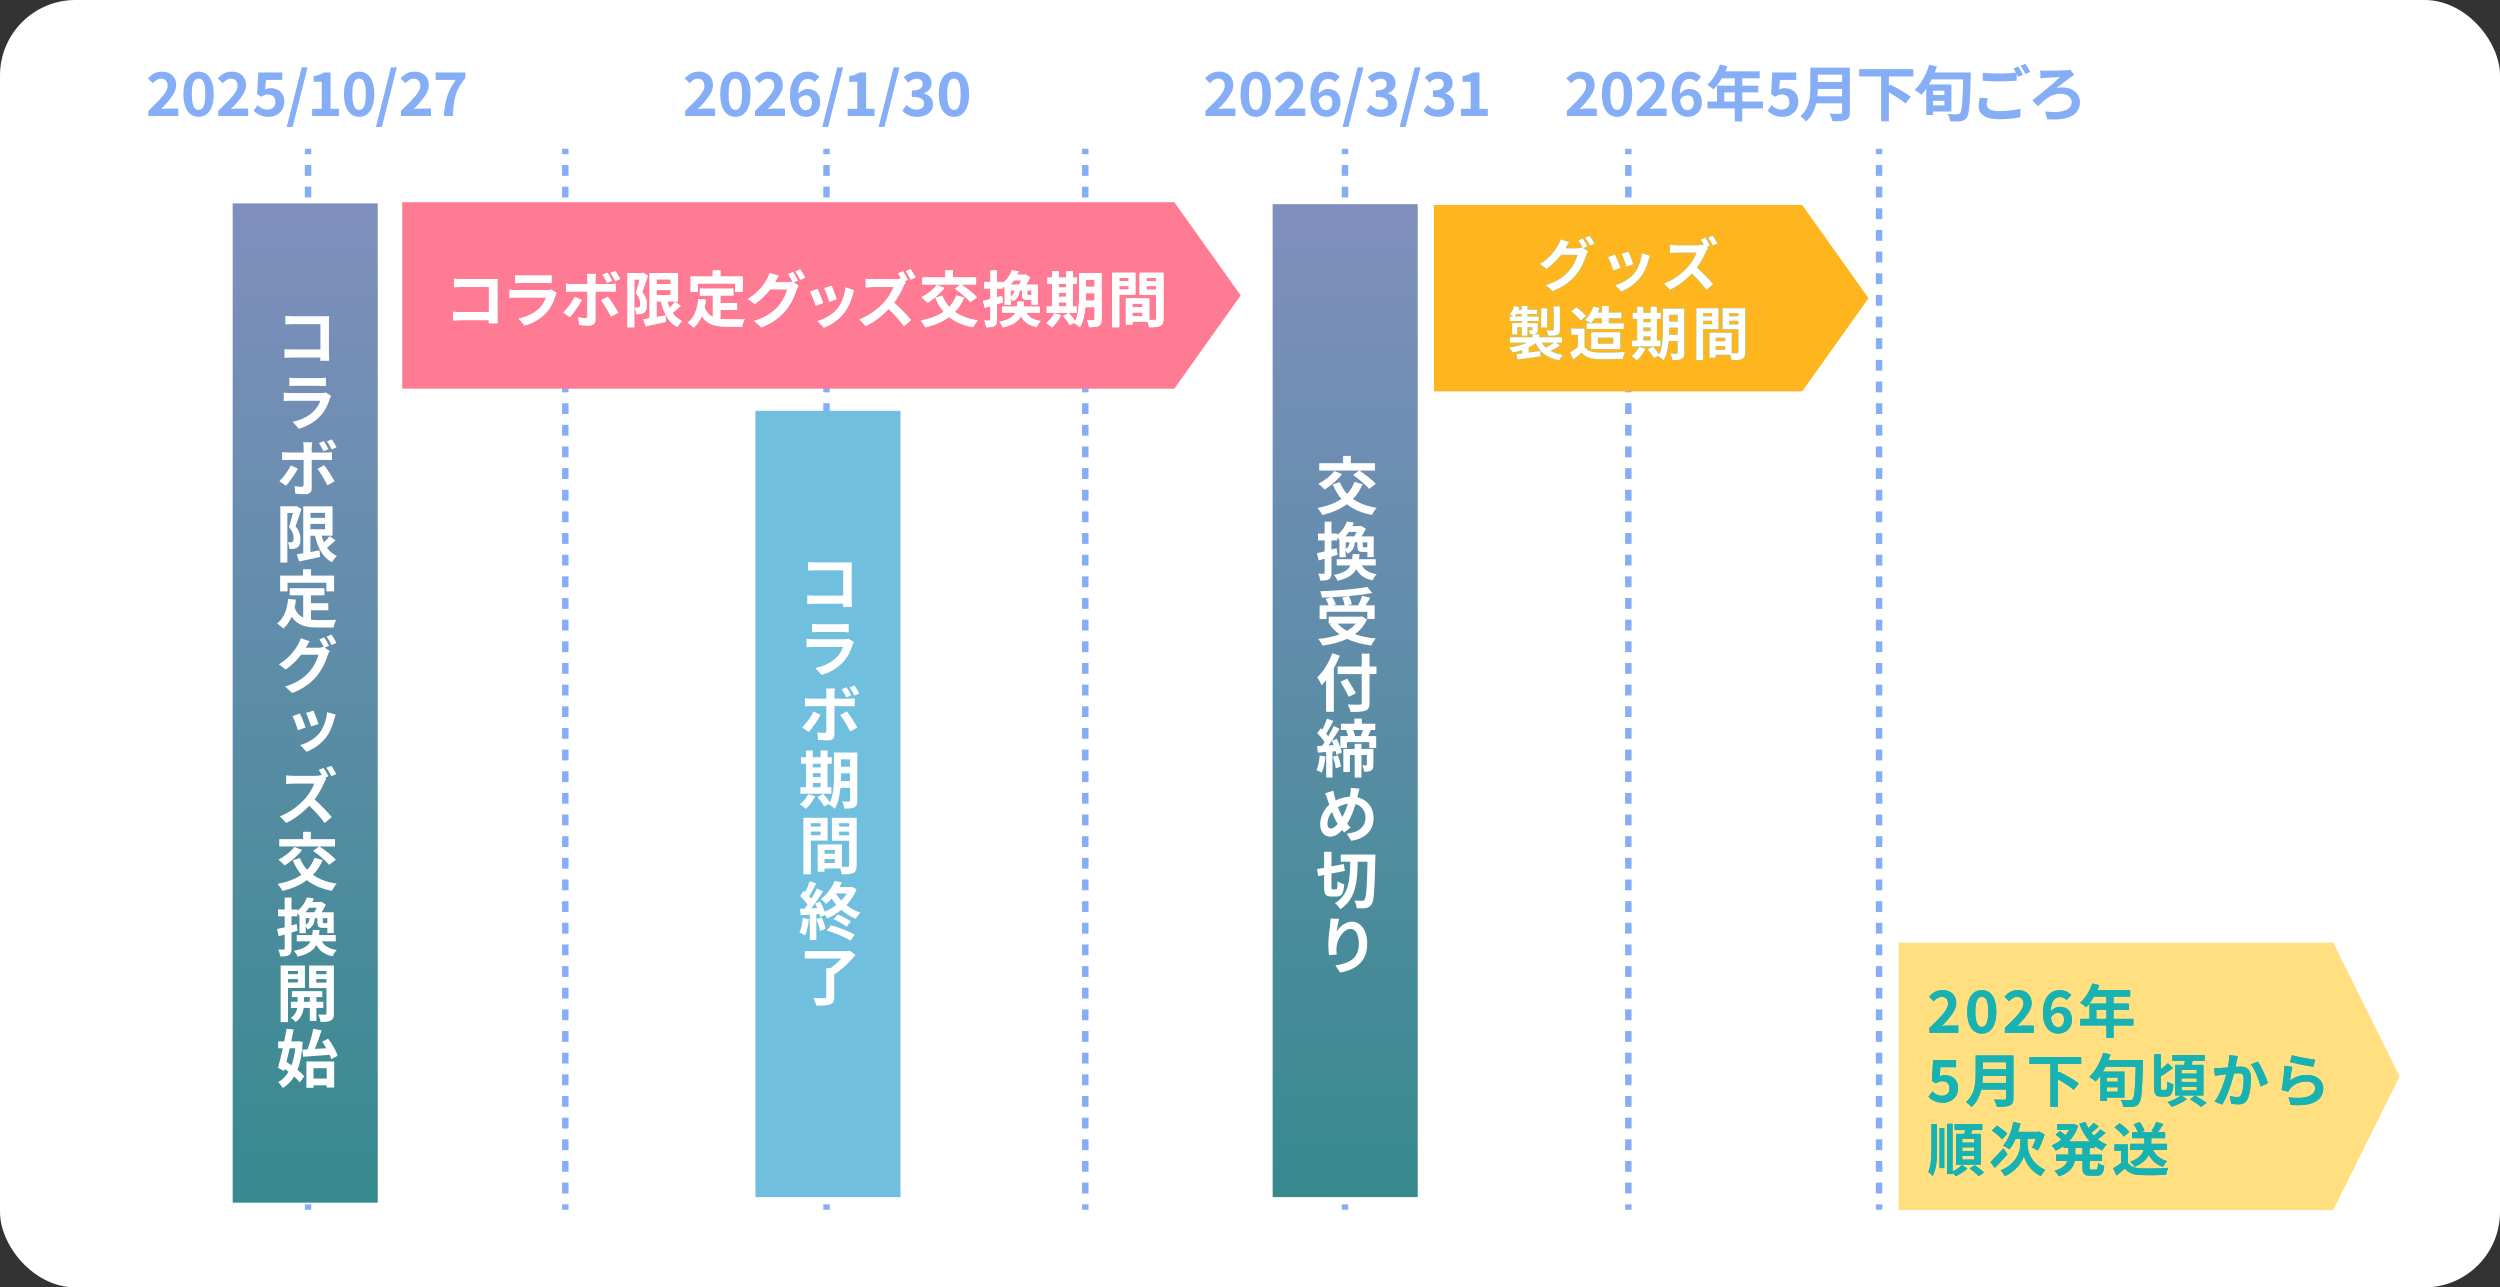
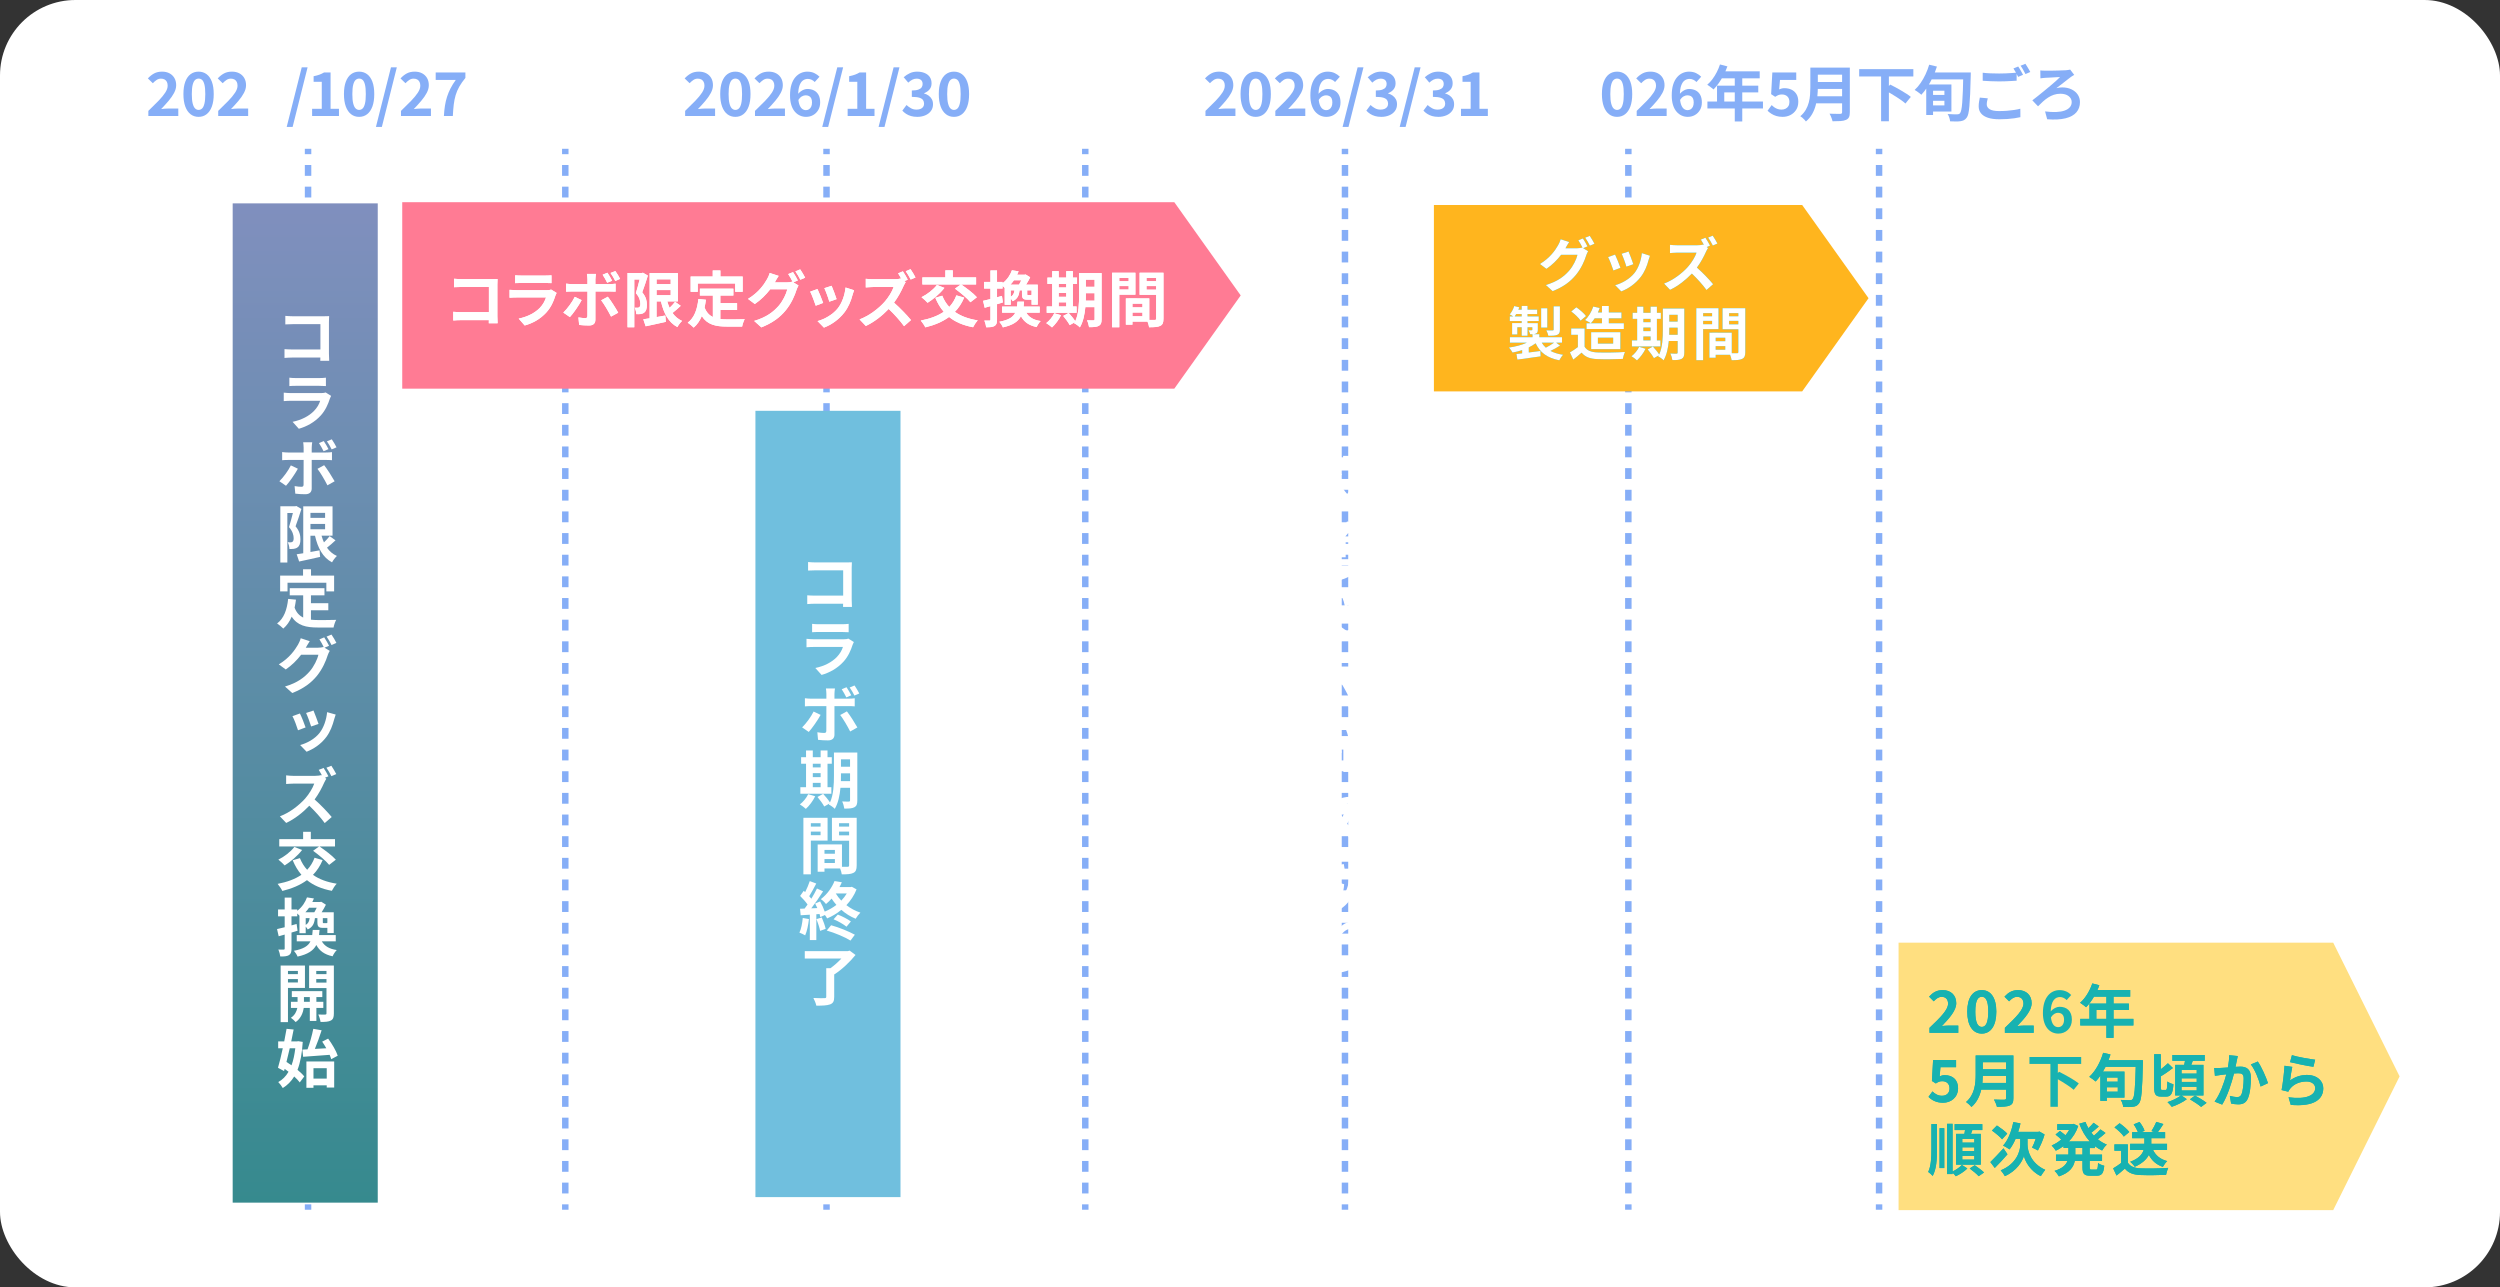
<svg xmlns="http://www.w3.org/2000/svg" xmlns:xlink="http://www.w3.org/1999/xlink" id="_レイヤー_2" data-name="レイヤー 2" viewBox="0 0 903.873 465.448">
  <rect x="0" y="0" width="903.873" height="465.448" fill="#333333" stroke="none" />
  <defs>
    <style>
      .cls-1, .cls-2 {
        fill: none;
        stroke: #86aef7;
        stroke-miterlimit: 10;
        stroke-width: 2.339px;
      }

      .cls-3 {
        fill: #70bfde;
      }

      .cls-4 {
        fill: #17b2b1;
      }

      .cls-5 {
        fill: url(#_新規グラデーションスウォッチ_6);
      }

      .cls-6 {
        fill: url(#_新規グラデーションスウォッチ_6-2);
      }

      .cls-7 {
        fill: #fff;
      }

      .cls-8 {
        fill: #86aef7;
      }

      .cls-9 {
        fill: #ffdf80;
      }

      .cls-10 {
        fill: #ff7b94;
      }

      .cls-2 {
        stroke-dasharray: 3.914 3.914;
      }

      .cls-11 {
        fill: #ffb51e;
      }
    </style>
    <linearGradient id="_新規グラデーションスウォッチ_6" data-name="新規グラデーションスウォッチ 6" x1="110.348" y1="434.815" x2="110.348" y2="73.529" gradientUnits="userSpaceOnUse">
      <stop offset="0" stop-color="#368a8e" />
      <stop offset="1" stop-color="#808fbe" />
    </linearGradient>
    <linearGradient id="_新規グラデーションスウォッチ_6-2" data-name="新規グラデーションスウォッチ 6" x1="486.348" y1="432.815" x2="486.348" y2="73.815" xlink:href="#_新規グラデーションスウォッチ_6" />
  </defs>
  <g id="_レイヤー_1-2" data-name="レイヤー 1">
    <g>
      <rect class="cls-7" width="903.873" height="465.448" rx="27.288" ry="27.288" />
      <g>
        <path class="cls-8" d="M53.634,41.946v-1.855c1.397-1.339,2.62-2.551,3.667-3.635s1.863-2.074,2.445-2.969c.582-.896.873-1.729.873-2.5,0-.538-.095-.996-.283-1.375-.189-.378-.463-.669-.819-.873s-.796-.306-1.32-.306c-.582,0-1.117.167-1.604.502-.488.335-.936.721-1.343,1.157l-1.79-1.747c.757-.8,1.532-1.407,2.325-1.822.793-.415,1.735-.622,2.827-.622,1.019,0,1.91.204,2.674.611.764.407,1.357.979,1.779,1.714.422.734.633,1.597.633,2.586,0,.903-.251,1.827-.753,2.772-.502.946-1.165,1.903-1.986,2.871-.823.968-1.722,1.961-2.696,2.979.407-.058.858-.105,1.354-.142.495-.036.931-.055,1.31-.055h3.537v2.707h-10.828Z" />
        <path class="cls-8" d="M71.794,42.252c-1.106,0-2.07-.316-2.893-.949-.822-.634-1.459-1.562-1.91-2.784-.451-1.222-.677-2.721-.677-4.496,0-1.791.226-3.286.677-4.486.451-1.201,1.088-2.106,1.91-2.718s1.787-.917,2.893-.917,2.07.306,2.893.917,1.459,1.517,1.91,2.718c.451,1.2.677,2.695.677,4.486,0,1.775-.226,3.274-.677,4.496-.451,1.223-1.088,2.15-1.91,2.784-.822.633-1.787.949-2.893.949ZM71.794,39.741c.48,0,.902-.171,1.267-.513.363-.342.647-.932.851-1.769s.306-1.982.306-3.438c0-1.471-.102-2.612-.306-3.428-.204-.814-.488-1.383-.851-1.703-.364-.319-.786-.479-1.267-.479-.451,0-.862.16-1.233.479-.371.32-.666.889-.884,1.703-.219.815-.328,1.957-.328,3.428,0,1.455.109,2.601.328,3.438.218.837.513,1.427.884,1.769s.782.513,1.233.513Z" />
        <path class="cls-8" d="M78.891,41.946v-1.855c1.397-1.339,2.62-2.551,3.668-3.635s1.862-2.074,2.444-2.969c.582-.896.874-1.729.874-2.5,0-.538-.095-.996-.284-1.375-.189-.378-.462-.669-.819-.873-.357-.204-.796-.306-1.321-.306-.582,0-1.117.167-1.604.502s-.935.721-1.342,1.157l-1.79-1.747c.756-.8,1.532-1.407,2.325-1.822s1.735-.622,2.827-.622c1.019,0,1.91.204,2.674.611.765.407,1.357.979,1.779,1.714.422.734.633,1.597.633,2.586,0,.903-.251,1.827-.753,2.772-.502.946-1.164,1.903-1.986,2.871s-1.721,1.961-2.696,2.979c.407-.058.859-.105,1.354-.142.495-.036.932-.055,1.31-.055h3.537v2.707h-10.828Z" />
-         <path class="cls-8" d="M97.151,42.252c-.858,0-1.623-.102-2.292-.306s-1.266-.473-1.79-.808-.99-.698-1.397-1.092l1.484-2.052c.306.306.636.582.994.829.356.248.749.444,1.179.59.429.146.891.218,1.386.218.553,0,1.044-.108,1.474-.327.429-.218.768-.531,1.015-.938s.371-.902.371-1.484c0-.873-.251-1.546-.753-2.02-.502-.473-1.161-.709-1.976-.709-.466,0-.866.065-1.2.196-.335.131-.742.349-1.223.654l-1.463-.96.437-7.837h8.645v2.685h-5.873l-.305,3.428c.32-.146.633-.255.939-.327.305-.073.64-.109,1.004-.109.902,0,1.731.175,2.488.523.757.35,1.361.888,1.812,1.616.451.728.677,1.651.677,2.771,0,1.15-.266,2.133-.797,2.947-.532.815-1.223,1.438-2.074,1.867-.852.429-1.772.644-2.762.644Z" />
        <path class="cls-8" d="M103.655,45.897l5.436-21.546h2.118l-5.414,21.546h-2.139Z" />
        <path class="cls-8" d="M112.841,41.946v-2.619h3.493v-9.759h-2.947v-2.008c.814-.16,1.517-.35,2.106-.567.589-.219,1.139-.48,1.648-.786h2.379v13.12h3.034v2.619h-9.714Z" />
        <path class="cls-8" d="M129.835,42.252c-1.106,0-2.07-.316-2.893-.949-.822-.634-1.459-1.562-1.91-2.784-.451-1.222-.677-2.721-.677-4.496,0-1.791.226-3.286.677-4.486.451-1.201,1.088-2.106,1.91-2.718s1.787-.917,2.893-.917,2.07.306,2.893.917,1.459,1.517,1.91,2.718c.451,1.2.677,2.695.677,4.486,0,1.775-.226,3.274-.677,4.496-.451,1.223-1.088,2.15-1.91,2.784-.822.633-1.787.949-2.893.949ZM129.835,39.741c.48,0,.902-.171,1.267-.513.363-.342.647-.932.851-1.769.204-.837.306-1.982.306-3.438,0-1.471-.102-2.612-.306-3.428-.204-.814-.488-1.383-.851-1.703-.364-.319-.786-.479-1.267-.479-.451,0-.862.16-1.233.479-.371.32-.666.889-.884,1.703-.219.815-.328,1.957-.328,3.428,0,1.455.109,2.601.328,3.438.218.837.513,1.427.884,1.769s.782.513,1.233.513Z" />
        <path class="cls-8" d="M135.917,45.897l5.436-21.546h2.118l-5.414,21.546h-2.14Z" />
        <path class="cls-8" d="M144.974,41.946v-1.855c1.397-1.339,2.62-2.551,3.667-3.635s1.862-2.074,2.445-2.969c.582-.896.874-1.729.874-2.5,0-.538-.095-.996-.284-1.375-.189-.378-.462-.669-.818-.873-.357-.204-.797-.306-1.321-.306-.583,0-1.117.167-1.604.502-.488.335-.935.721-1.342,1.157l-1.79-1.747c.756-.8,1.531-1.407,2.324-1.822.793-.415,1.736-.622,2.827-.622,1.019,0,1.91.204,2.674.611s1.357.979,1.779,1.714c.422.734.633,1.597.633,2.586,0,.903-.251,1.827-.753,2.772-.502.946-1.165,1.903-1.987,2.871s-1.721,1.961-2.696,2.979c.407-.058.859-.105,1.354-.142s.931-.055,1.31-.055h3.536v2.707h-10.828Z" />
        <path class="cls-8" d="M160.493,41.946c.072-1.354.2-2.602.382-3.744.182-1.142.437-2.223.764-3.241s.746-2.023,1.255-3.013c.509-.989,1.142-2.009,1.899-3.057h-7.269v-2.685h10.74v1.965c-.917,1.12-1.659,2.183-2.227,3.187-.568,1.005-1.004,2.03-1.31,3.078s-.532,2.18-.677,3.395c-.146,1.216-.255,2.587-.328,4.115h-3.23Z" />
      </g>
      <g>
        <path class="cls-8" d="M247.709,41.946v-1.855c1.397-1.339,2.62-2.551,3.667-3.635s1.863-2.074,2.445-2.969c.582-.896.873-1.729.873-2.5,0-.538-.095-.996-.283-1.375-.189-.378-.463-.669-.819-.873s-.796-.306-1.32-.306c-.582,0-1.117.167-1.604.502-.488.335-.936.721-1.343,1.157l-1.79-1.747c.757-.8,1.532-1.407,2.325-1.822.793-.415,1.735-.622,2.827-.622,1.019,0,1.91.204,2.674.611.764.407,1.357.979,1.779,1.714.422.734.633,1.597.633,2.586,0,.903-.251,1.827-.753,2.772-.502.946-1.165,1.903-1.986,2.871-.823.968-1.722,1.961-2.696,2.979.407-.058.858-.105,1.354-.142.495-.036.931-.055,1.31-.055h3.537v2.707h-10.828Z" />
        <path class="cls-8" d="M265.869,42.252c-1.106,0-2.07-.316-2.893-.949-.822-.634-1.459-1.562-1.91-2.784-.451-1.222-.677-2.721-.677-4.496,0-1.791.226-3.286.677-4.486.451-1.201,1.088-2.106,1.91-2.718s1.787-.917,2.893-.917,2.07.306,2.893.917,1.459,1.517,1.91,2.718c.451,1.2.677,2.695.677,4.486,0,1.775-.226,3.274-.677,4.496-.451,1.223-1.088,2.15-1.91,2.784-.822.633-1.787.949-2.893.949ZM265.869,39.741c.48,0,.902-.171,1.267-.513.363-.342.647-.932.851-1.769s.306-1.982.306-3.438c0-1.471-.102-2.612-.306-3.428-.204-.814-.488-1.383-.851-1.703-.364-.319-.786-.479-1.267-.479-.451,0-.862.16-1.233.479-.371.32-.666.889-.884,1.703-.219.815-.328,1.957-.328,3.428,0,1.455.109,2.601.328,3.438.218.837.513,1.427.884,1.769s.782.513,1.233.513Z" />
        <path class="cls-8" d="M272.966,41.946v-1.855c1.397-1.339,2.62-2.551,3.668-3.635s1.862-2.074,2.444-2.969c.582-.896.874-1.729.874-2.5,0-.538-.095-.996-.284-1.375-.189-.378-.462-.669-.819-.873-.357-.204-.796-.306-1.321-.306-.582,0-1.117.167-1.604.502s-.935.721-1.342,1.157l-1.79-1.747c.756-.8,1.532-1.407,2.325-1.822s1.735-.622,2.827-.622c1.019,0,1.91.204,2.674.611.765.407,1.357.979,1.779,1.714.422.734.633,1.597.633,2.586,0,.903-.251,1.827-.753,2.772-.502.946-1.164,1.903-1.986,2.871s-1.721,1.961-2.696,2.979c.407-.058.859-.105,1.354-.142.495-.036.932-.055,1.31-.055h3.537v2.707h-10.828Z" />
        <path class="cls-8" d="M291.441,42.252c-.771,0-1.503-.153-2.194-.458-.691-.306-1.31-.771-1.855-1.397s-.976-1.426-1.288-2.401c-.313-.975-.47-2.14-.47-3.493,0-1.513.167-2.809.502-3.886.334-1.076.8-1.965,1.397-2.663s1.27-1.215,2.02-1.55c.749-.335,1.524-.502,2.325-.502.99,0,1.852.182,2.587.546.735.363,1.342.793,1.823,1.288l-1.725,1.921c-.276-.32-.641-.59-1.091-.808-.452-.219-.917-.328-1.397-.328-.641,0-1.227.186-1.758.557s-.953.99-1.266,1.855c-.313.866-.47,2.057-.47,3.569,0,1.296.124,2.333.371,3.111s.582,1.343,1.004,1.691c.422.35.895.524,1.419.524.407,0,.778-.105,1.113-.316.334-.211.6-.524.797-.939.196-.414.294-.928.294-1.539s-.095-1.105-.284-1.484c-.189-.378-.459-.654-.808-.829s-.757-.262-1.222-.262c-.437,0-.892.135-1.365.403-.473.27-.92.746-1.342,1.43l-.131-2.183c.305-.407.654-.757,1.048-1.048.393-.291.8-.513,1.222-.666.422-.152.815-.229,1.179-.229.902,0,1.703.175,2.401.524s1.248.884,1.648,1.604.601,1.634.601,2.739c0,1.062-.233,1.983-.698,2.762-.466.779-1.081,1.383-1.845,1.812-.765.429-1.612.644-2.543.644Z" />
        <path class="cls-8" d="M297.28,45.897l5.436-21.546h2.118l-5.414,21.546h-2.14Z" />
        <path class="cls-8" d="M306.466,41.946v-2.619h3.493v-9.759h-2.947v-2.008c.815-.16,1.518-.35,2.106-.567.59-.219,1.139-.48,1.648-.786h2.379v13.12h3.035v2.619h-9.715Z" />
        <path class="cls-8" d="M317.646,45.897l5.436-21.546h2.117l-5.414,21.546h-2.139Z" />
        <path class="cls-8" d="M331.632,42.252c-.845,0-1.602-.099-2.271-.295-.67-.196-1.263-.466-1.779-.808s-.964-.724-1.343-1.146l1.507-2.029c.494.451,1.037.84,1.626,1.168.589.327,1.248.49,1.976.49.553,0,1.037-.083,1.452-.251.415-.167.735-.41.96-.73s.339-.706.339-1.157c0-.51-.128-.95-.382-1.321-.255-.371-.703-.654-1.342-.851-.641-.197-1.543-.295-2.707-.295v-2.314c.989,0,1.768-.102,2.336-.306.567-.203.971-.479,1.211-.829.24-.35.36-.75.36-1.201,0-.625-.189-1.105-.567-1.44-.379-.335-.91-.502-1.594-.502-.567,0-1.095.128-1.583.382-.488.255-.971.608-1.452,1.059l-1.659-1.965c.713-.611,1.463-1.099,2.249-1.462.786-.364,1.652-.546,2.598-.546,1.033,0,1.946.163,2.74.491.793.327,1.408.808,1.845,1.44s.655,1.401.655,2.304c0,.844-.233,1.561-.699,2.149-.466.59-1.128,1.06-1.986,1.408v.109c.597.16,1.139.415,1.626.764.488.35.874.783,1.157,1.299.284.518.426,1.125.426,1.823,0,.961-.259,1.783-.775,2.467-.517.685-1.208,1.204-2.074,1.561-.866.356-1.816.535-2.849.535Z" />
        <path class="cls-8" d="M344.898,42.252c-1.106,0-2.07-.316-2.893-.949-.822-.634-1.459-1.562-1.91-2.784-.451-1.222-.677-2.721-.677-4.496,0-1.791.226-3.286.677-4.486.451-1.201,1.088-2.106,1.91-2.718s1.787-.917,2.893-.917,2.07.306,2.893.917,1.459,1.517,1.91,2.718c.451,1.2.677,2.695.677,4.486,0,1.775-.226,3.274-.677,4.496-.451,1.223-1.088,2.15-1.91,2.784-.822.633-1.787.949-2.893.949ZM344.898,39.741c.48,0,.902-.171,1.267-.513.363-.342.647-.932.851-1.769s.306-1.982.306-3.438c0-1.471-.102-2.612-.306-3.428-.204-.814-.488-1.383-.851-1.703-.364-.319-.786-.479-1.267-.479-.451,0-.862.16-1.233.479-.371.32-.666.889-.884,1.703-.219.815-.328,1.957-.328,3.428,0,1.455.109,2.601.328,3.438.218.837.513,1.427.884,1.769s.782.513,1.233.513Z" />
      </g>
      <g>
        <path class="cls-8" d="M435.837,41.946v-1.855c1.397-1.339,2.62-2.551,3.667-3.635s1.863-2.074,2.445-2.969c.582-.896.873-1.729.873-2.5,0-.538-.095-.996-.283-1.375-.189-.378-.463-.669-.819-.873s-.796-.306-1.32-.306c-.582,0-1.117.167-1.604.502-.488.335-.936.721-1.343,1.157l-1.79-1.747c.757-.8,1.532-1.407,2.325-1.822.793-.415,1.735-.622,2.827-.622,1.019,0,1.91.204,2.674.611.764.407,1.357.979,1.779,1.714.422.734.633,1.597.633,2.586,0,.903-.251,1.827-.753,2.772-.502.946-1.165,1.903-1.986,2.871-.823.968-1.722,1.961-2.696,2.979.407-.058.858-.105,1.354-.142.495-.036.931-.055,1.31-.055h3.537v2.707h-10.828Z" />
        <path class="cls-8" d="M453.997,42.252c-1.106,0-2.07-.316-2.893-.949-.822-.634-1.459-1.562-1.91-2.784-.451-1.222-.677-2.721-.677-4.496,0-1.791.226-3.286.677-4.486.451-1.201,1.088-2.106,1.91-2.718s1.787-.917,2.893-.917c1.105,0,2.07.306,2.893.917s1.459,1.517,1.91,2.718c.451,1.2.677,2.695.677,4.486,0,1.775-.226,3.274-.677,4.496-.451,1.223-1.088,2.15-1.91,2.784-.822.633-1.787.949-2.893.949ZM453.997,39.741c.48,0,.902-.171,1.267-.513.363-.342.647-.932.851-1.769.204-.837.307-1.982.307-3.438,0-1.471-.103-2.612-.307-3.428-.203-.814-.487-1.383-.851-1.703-.364-.319-.786-.479-1.267-.479-.451,0-.862.16-1.233.479-.371.32-.666.889-.884,1.703-.219.815-.328,1.957-.328,3.428,0,1.455.109,2.601.328,3.438.218.837.513,1.427.884,1.769s.782.513,1.233.513Z" />
        <path class="cls-8" d="M461.094,41.946v-1.855c1.397-1.339,2.62-2.551,3.668-3.635s1.862-2.074,2.444-2.969c.582-.896.873-1.729.873-2.5,0-.538-.094-.996-.283-1.375-.189-.378-.463-.669-.818-.873-.357-.204-.797-.306-1.321-.306-.582,0-1.117.167-1.604.502s-.936.721-1.342,1.157l-1.791-1.747c.757-.8,1.532-1.407,2.325-1.822s1.735-.622,2.827-.622c1.019,0,1.91.204,2.674.611.765.407,1.357.979,1.779,1.714.422.734.633,1.597.633,2.586,0,.903-.251,1.827-.753,2.772-.502.946-1.164,1.903-1.986,2.871s-1.722,1.961-2.696,2.979c.407-.058.859-.105,1.354-.142.495-.036.932-.055,1.311-.055h3.536v2.707h-10.828Z" />
        <path class="cls-8" d="M479.569,42.252c-.771,0-1.504-.153-2.194-.458-.691-.306-1.31-.771-1.855-1.397s-.976-1.426-1.288-2.401c-.313-.975-.47-2.14-.47-3.493,0-1.513.167-2.809.503-3.886.334-1.076.8-1.965,1.396-2.663s1.27-1.215,2.02-1.55c.749-.335,1.524-.502,2.324-.502.99,0,1.853.182,2.588.546.734.363,1.342.793,1.822,1.288l-1.725,1.921c-.276-.32-.641-.59-1.092-.808-.451-.219-.916-.328-1.396-.328-.641,0-1.227.186-1.758.557s-.953.99-1.266,1.855c-.313.866-.47,2.057-.47,3.569,0,1.296.124,2.333.371,3.111s.582,1.343,1.005,1.691c.422.35.895.524,1.418.524.408,0,.779-.105,1.113-.316.335-.211.601-.524.797-.939.197-.414.295-.928.295-1.539s-.095-1.105-.283-1.484c-.189-.378-.459-.654-.809-.829-.349-.175-.756-.262-1.222-.262-.437,0-.892.135-1.364.403-.474.27-.921.746-1.343,1.43l-.131-2.183c.306-.407.654-.757,1.048-1.048.393-.291.8-.513,1.223-.666.422-.152.814-.229,1.178-.229.902,0,1.703.175,2.402.524.698.35,1.247.884,1.647,1.604s.601,1.634.601,2.739c0,1.062-.232,1.983-.698,2.762-.466.779-1.081,1.383-1.845,1.812-.765.429-1.612.644-2.543.644Z" />
        <path class="cls-8" d="M485.408,45.897l5.436-21.546h2.118l-5.414,21.546h-2.14Z" />
        <path class="cls-8" d="M499.395,42.252c-.845,0-1.602-.099-2.271-.295-.67-.196-1.263-.466-1.779-.808s-.964-.724-1.342-1.146l1.506-2.029c.494.451,1.037.84,1.626,1.168.59.327,1.248.49,1.976.49.553,0,1.037-.083,1.452-.251.415-.167.734-.41.96-.73s.339-.706.339-1.157c0-.51-.128-.95-.382-1.321-.255-.371-.703-.654-1.343-.851-.641-.197-1.543-.295-2.707-.295v-2.314c.989,0,1.769-.102,2.336-.306.567-.203.972-.479,1.212-.829s.359-.75.359-1.201c0-.625-.189-1.105-.567-1.44s-.909-.502-1.594-.502c-.567,0-1.095.128-1.582.382-.488.255-.972.608-1.452,1.059l-1.659-1.965c.713-.611,1.463-1.099,2.249-1.462.785-.364,1.651-.546,2.598-.546,1.033,0,1.946.163,2.739.491.793.327,1.408.808,1.845,1.44s.655,1.401.655,2.304c0,.844-.233,1.561-.698,2.149-.467.59-1.129,1.06-1.987,1.408v.109c.597.16,1.139.415,1.626.764.488.35.874.783,1.157,1.299.284.518.426,1.125.426,1.823,0,.961-.259,1.783-.774,2.467-.518.685-1.209,1.204-2.074,1.561-.866.356-1.815.535-2.849.535Z" />
        <path class="cls-8" d="M506.051,45.897l5.436-21.546h2.117l-5.413,21.546h-2.14Z" />
        <path class="cls-8" d="M520.037,42.252c-.845,0-1.602-.099-2.271-.295-.67-.196-1.263-.466-1.779-.808s-.965-.724-1.343-1.146l1.507-2.029c.494.451,1.037.84,1.626,1.168.589.327,1.248.49,1.976.49.553,0,1.037-.083,1.451-.251.415-.167.735-.41.961-.73s.339-.706.339-1.157c0-.51-.128-.95-.382-1.321-.256-.371-.703-.654-1.343-.851-.641-.197-1.543-.295-2.707-.295v-2.314c.989,0,1.769-.102,2.336-.306.567-.203.972-.479,1.211-.829.24-.35.36-.75.36-1.201,0-.625-.189-1.105-.567-1.44-.379-.335-.909-.502-1.594-.502-.567,0-1.095.128-1.583.382-.487.255-.971.608-1.451,1.059l-1.659-1.965c.713-.611,1.463-1.099,2.249-1.462.785-.364,1.651-.546,2.598-.546,1.033,0,1.945.163,2.739.491.793.327,1.408.808,1.845,1.44s.654,1.401.654,2.304c0,.844-.232,1.561-.698,2.149-.466.59-1.128,1.06-1.986,1.408v.109c.597.16,1.139.415,1.626.764.488.35.873.783,1.157,1.299.284.518.426,1.125.426,1.823,0,.961-.259,1.783-.774,2.467-.518.685-1.209,1.204-2.074,1.561-.866.356-1.816.535-2.849.535Z" />
        <path class="cls-8" d="M528.221,41.946v-2.619h3.493v-9.759h-2.947v-2.008c.814-.16,1.518-.35,2.106-.567.589-.219,1.139-.48,1.648-.786h2.379v13.12h3.034v2.619h-9.714Z" />
      </g>
      <g>
-         <path class="cls-8" d="M566.49,41.946v-1.855c1.397-1.339,2.62-2.551,3.667-3.635,1.049-1.084,1.863-2.074,2.445-2.969.582-.896.873-1.729.873-2.5,0-.538-.095-.996-.283-1.375-.189-.378-.463-.669-.819-.873s-.796-.306-1.32-.306c-.582,0-1.117.167-1.604.502-.488.335-.936.721-1.343,1.157l-1.79-1.747c.757-.8,1.531-1.407,2.325-1.822.793-.415,1.735-.622,2.827-.622,1.019,0,1.91.204,2.674.611s1.357.979,1.779,1.714c.422.734.633,1.597.633,2.586,0,.903-.251,1.827-.753,2.772-.502.946-1.165,1.903-1.986,2.871-.823.968-1.722,1.961-2.696,2.979.407-.058.858-.105,1.354-.142.494-.036.932-.055,1.31-.055h3.536v2.707h-10.827Z" />
        <path class="cls-8" d="M584.65,42.252c-1.106,0-2.07-.316-2.893-.949-.822-.634-1.459-1.562-1.91-2.784-.451-1.222-.677-2.721-.677-4.496,0-1.791.226-3.286.677-4.486.451-1.201,1.088-2.106,1.91-2.718s1.786-.917,2.893-.917,2.07.306,2.893.917,1.459,1.517,1.91,2.718c.451,1.2.677,2.695.677,4.486,0,1.775-.226,3.274-.677,4.496-.451,1.223-1.088,2.15-1.91,2.784-.822.633-1.786.949-2.893.949ZM584.65,39.741c.48,0,.902-.171,1.267-.513.363-.342.647-.932.852-1.769.203-.837.305-1.982.305-3.438,0-1.471-.102-2.612-.305-3.428-.204-.814-.488-1.383-.852-1.703-.364-.319-.786-.479-1.267-.479-.451,0-.862.16-1.233.479-.371.32-.666.889-.884,1.703-.219.815-.327,1.957-.327,3.428,0,1.455.108,2.601.327,3.438.218.837.513,1.427.884,1.769s.782.513,1.233.513Z" />
        <path class="cls-8" d="M591.747,41.946v-1.855c1.397-1.339,2.62-2.551,3.668-3.635s1.862-2.074,2.444-2.969c.582-.896.874-1.729.874-2.5,0-.538-.096-.996-.284-1.375-.189-.378-.462-.669-.819-.873-.356-.204-.796-.306-1.32-.306-.582,0-1.117.167-1.604.502s-.935.721-1.343,1.157l-1.789-1.747c.756-.8,1.531-1.407,2.324-1.822s1.735-.622,2.827-.622c1.019,0,1.91.204,2.674.611.765.407,1.357.979,1.779,1.714.422.734.634,1.597.634,2.586,0,.903-.252,1.827-.754,2.772-.502.946-1.164,1.903-1.986,2.871-.822.968-1.721,1.961-2.696,2.979.407-.058.858-.105,1.354-.142s.932-.055,1.31-.055h3.537v2.707h-10.828Z" />
        <path class="cls-8" d="M610.222,42.252c-.771,0-1.502-.153-2.193-.458-.691-.306-1.31-.771-1.855-1.397s-.976-1.426-1.288-2.401c-.313-.975-.47-2.14-.47-3.493,0-1.513.168-2.809.502-3.886.335-1.076.801-1.965,1.397-2.663s1.27-1.215,2.02-1.55c.749-.335,1.524-.502,2.325-.502.989,0,1.852.182,2.586.546.735.363,1.343.793,1.823,1.288l-1.725,1.921c-.276-.32-.641-.59-1.091-.808-.452-.219-.918-.328-1.397-.328-.641,0-1.227.186-1.758.557s-.953.99-1.266,1.855c-.313.866-.47,2.057-.47,3.569,0,1.296.123,2.333.371,3.111s.582,1.343,1.004,1.691c.422.35.896.524,1.42.524.406,0,.777-.105,1.113-.316.334-.211.6-.524.797-.939.195-.414.294-.928.294-1.539s-.095-1.105-.284-1.484c-.188-.378-.458-.654-.807-.829-.35-.175-.758-.262-1.223-.262-.438,0-.892.135-1.365.403-.473.27-.92.746-1.342,1.43l-.131-2.183c.305-.407.654-.757,1.048-1.048.393-.291.8-.513,1.222-.666.422-.152.815-.229,1.18-.229.902,0,1.702.175,2.4.524.699.35,1.248.884,1.648,1.604s.601,1.634.601,2.739c0,1.062-.233,1.983-.698,2.762-.467.779-1.081,1.383-1.845,1.812-.765.429-1.612.644-2.544.644Z" />
        <path class="cls-8" d="M621.858,23.303l2.685.698c-.393,1.077-.854,2.132-1.386,3.165-.531,1.034-1.106,1.99-1.725,2.871s-1.255,1.648-1.91,2.303c-.175-.146-.4-.331-.677-.557s-.557-.439-.84-.644c-.284-.204-.535-.371-.754-.502.67-.568,1.295-1.241,1.878-2.02.582-.778,1.105-1.623,1.571-2.532s.852-1.837,1.157-2.783ZM617.317,36.707h20.083v2.511h-20.083v-2.511ZM620.788,30.966h14.91v2.445h-12.291v4.584h-2.619v-7.029ZM622.338,25.792h13.884v2.532h-15.15l1.267-2.532ZM627.206,27.101h2.707v16.81h-2.707v-16.81Z" />
        <path class="cls-8" d="M644.539,42.252c-.859,0-1.623-.102-2.292-.306-.67-.204-1.267-.473-1.791-.808-.523-.335-.989-.698-1.396-1.092l1.484-2.052c.306.306.637.582.993.829.356.248.749.444,1.179.59s.892.218,1.387.218c.553,0,1.044-.108,1.473-.327.43-.218.768-.531,1.016-.938.247-.407.371-.902.371-1.484,0-.873-.251-1.546-.753-2.02-.502-.473-1.161-.709-1.976-.709-.466,0-.866.065-1.201.196-.334.131-.742.349-1.223.654l-1.462-.96.437-7.837h8.645v2.685h-5.872l-.306,3.428c.32-.146.633-.255.938-.327.306-.073.641-.109,1.005-.109.901,0,1.731.175,2.488.523.756.35,1.36.888,1.812,1.616.451.728.677,1.651.677,2.771,0,1.15-.266,2.133-.797,2.947-.531.815-1.223,1.438-2.074,1.867-.851.429-1.771.644-2.761.644Z" />
        <path class="cls-8" d="M654.528,24.438h2.707v7.226c0,.946-.055,1.965-.164,3.057s-.309,2.197-.6,3.318c-.292,1.12-.721,2.183-1.289,3.187-.567,1.005-1.316,1.899-2.248,2.686-.131-.189-.316-.408-.557-.655s-.495-.487-.764-.72c-.27-.233-.506-.408-.71-.524.83-.698,1.488-1.474,1.976-2.325.487-.851.852-1.735,1.092-2.652s.393-1.833.458-2.75.099-1.798.099-2.642v-7.204ZM656.232,34.807h10.958v2.555h-10.958v-2.555ZM656.34,24.438h10.894v2.555h-10.894v-2.555ZM656.362,29.656h10.98v2.488h-10.98v-2.488ZM666.011,24.438h2.795v16.133c0,.785-.106,1.39-.317,1.812s-.571.742-1.08.961c-.524.232-1.179.374-1.965.426-.786.051-1.747.076-2.882.076-.059-.262-.146-.561-.262-.896-.117-.335-.248-.669-.393-1.004-.146-.335-.292-.618-.438-.852.51.029,1.03.048,1.562.055.531.008,1.004.011,1.419.011h.884c.247,0,.422-.047.524-.142.102-.095.152-.258.152-.491v-16.089Z" />
        <path class="cls-8" d="M672.187,25.006h19.582v2.642h-19.582v-2.642ZM680.11,27.364h2.816v16.481h-2.816v-16.481ZM681.595,32.669l1.791-2.096c.596.291,1.24.622,1.932.993s1.379.761,2.062,1.168,1.332.804,1.943,1.189,1.12.753,1.527,1.103l-1.942,2.401c-.379-.35-.854-.731-1.43-1.146s-1.2-.833-1.878-1.255c-.676-.422-1.356-.841-2.041-1.256-.684-.414-1.339-.781-1.965-1.102Z" />
        <path class="cls-8" d="M697.496,23.39l2.795.677c-.423,1.324-.929,2.616-1.518,3.875s-1.233,2.427-1.932,3.504-1.427,2.016-2.184,2.815c-.16-.159-.393-.353-.698-.578s-.611-.447-.917-.666c-.306-.218-.575-.385-.808-.502.771-.698,1.488-1.528,2.15-2.488.662-.961,1.259-2.009,1.79-3.144.531-1.136.972-2.3,1.32-3.493ZM696.427,30.529h2.467v11.046h-2.467v-11.046ZM697.213,26.207h13.403v2.51h-13.403v-2.51ZM697.759,34.327h6.068v2.118h-6.068v-2.118ZM697.802,30.529h7.729v9.802h-7.729v-2.227h5.195v-5.305h-5.195v-2.271ZM709.83,26.207h2.707c0,.335-.003.604-.011.808s-.011.371-.011.502c-.059,2.532-.128,4.687-.208,6.462s-.171,3.241-.272,4.398-.229,2.06-.382,2.707-.346,1.124-.578,1.43c-.336.451-.678.765-1.026.938-.35.175-.765.299-1.244.371-.437.073-.997.105-1.681.099-.685-.008-1.376-.025-2.074-.055-.015-.364-.105-.804-.273-1.32-.167-.517-.375-.957-.622-1.321.757.059,1.448.092,2.074.099.626.008,1.099.011,1.419.011.219,0,.404-.029.557-.087.152-.059.295-.16.426-.306.175-.189.331-.593.469-1.212.139-.618.252-1.491.339-2.619s.163-2.544.229-4.246c.065-1.703.12-3.733.163-6.091v-.567Z" />
        <path class="cls-8" d="M718.681,35.55c-.103.379-.189.75-.263,1.113-.073.364-.108.729-.108,1.092,0,.713.353,1.292,1.059,1.735.705.444,1.845.666,3.416.666.99,0,1.946-.036,2.871-.109.924-.072,1.793-.171,2.608-.295.815-.123,1.542-.272,2.183-.447l.022,3.057c-.626.146-1.336.276-2.129.393s-1.645.207-2.554.273c-.91.065-1.874.098-2.893.098-1.674,0-3.063-.186-4.17-.557-1.105-.371-1.939-.902-2.499-1.594-.561-.69-.841-1.539-.841-2.543,0-.626.051-1.204.153-1.735.102-.531.188-1.001.262-1.408l2.882.262ZM716.847,26.294c.8.103,1.703.175,2.707.219,1.004.043,2.081.065,3.23.065.728,0,1.47-.015,2.227-.044s1.492-.068,2.205-.12c.713-.051,1.346-.098,1.899-.142v2.903c-.51.029-1.124.065-1.845.109-.721.043-1.471.08-2.248.108-.779.03-1.518.044-2.217.044-1.135,0-2.189-.025-3.165-.076s-1.906-.105-2.794-.164v-2.903ZM729.683,24.046c.189.262.389.575.601.938.21.364.418.728.622,1.092.203.363.378.684.523.96l-1.768.765c-.219-.451-.484-.968-.797-1.551-.313-.581-.615-1.084-.906-1.506l1.725-.698ZM732.28,23.063c.189.276.393.597.611.96.219.364.433.725.645,1.081.21.356.382.666.513.928l-1.747.742c-.232-.451-.509-.964-.829-1.539s-.633-1.065-.938-1.474l1.746-.698Z" />
        <path class="cls-8" d="M737.666,25.465c.175.015.422.032.742.055.319.021.662.032,1.026.032h1.08c.487,0,1.033-.003,1.637-.011.604-.007,1.219-.021,1.846-.044.625-.021,1.196-.04,1.713-.055.517-.014.913-.028,1.189-.043.263-.029.539-.062.83-.099s.538-.083.742-.142l1.463,1.921c-.189.102-.4.226-.633.371-.233.146-.423.27-.568.371-.32.233-.68.51-1.08.829-.4.32-.838.663-1.311,1.026-.473.364-.949.731-1.43,1.103s-.96.738-1.44,1.103c.363-.102.731-.175,1.103-.219.371-.043.694-.065.971-.065,1.281,0,2.409.233,3.385.699.975.466,1.731,1.099,2.27,1.898.539.801.808,1.711.808,2.729,0,1.44-.425,2.663-1.276,3.667s-2.154,1.729-3.908,2.172c-1.754.444-3.977.564-6.669.36l-.764-2.838c1.513.189,2.866.259,4.06.207,1.193-.051,2.201-.225,3.024-.523.821-.298,1.451-.706,1.888-1.223s.655-1.131.655-1.845c0-.858-.368-1.575-1.103-2.15-.735-.574-1.729-.862-2.979-.862-.845,0-1.634.124-2.369.371-.735.248-1.427.583-2.073,1.005-.648.422-1.273.905-1.878,1.451-.604.546-1.197,1.117-1.779,1.714l-2.052-2.161c.582-.437,1.244-.953,1.986-1.55s1.51-1.219,2.304-1.866c.793-.647,1.561-1.284,2.303-1.91s1.411-1.204,2.009-1.736c.596-.53,1.069-.979,1.418-1.342-.247,0-.549.007-.905.021s-.746.036-1.168.065c-.423.029-.837.055-1.244.076-.408.022-.782.041-1.124.055-.343.015-.623.029-.841.044-.262.015-.567.04-.917.076-.35.037-.647.076-.895.12l-.044-2.859Z" />
      </g>
      <g>
        <line class="cls-1" x1="111.378" y1="53.796" x2="111.378" y2="55.744" />
        <line class="cls-2" x1="111.378" y1="59.659" x2="111.378" y2="433.474" />
        <line class="cls-1" x1="111.378" y1="435.431" x2="111.378" y2="437.381" />
      </g>
      <g>
        <line class="cls-1" x1="204.378" y1="53.796" x2="204.378" y2="55.744" />
        <line class="cls-2" x1="204.378" y1="59.659" x2="204.378" y2="433.474" />
        <line class="cls-1" x1="204.378" y1="435.431" x2="204.378" y2="437.381" />
      </g>
      <g>
        <line class="cls-1" x1="392.378" y1="53.796" x2="392.378" y2="55.744" />
        <line class="cls-2" x1="392.378" y1="59.659" x2="392.378" y2="433.474" />
        <line class="cls-1" x1="392.378" y1="435.431" x2="392.378" y2="437.381" />
      </g>
      <g>
        <line class="cls-1" x1="679.378" y1="53.796" x2="679.378" y2="55.744" />
        <line class="cls-2" x1="679.378" y1="59.659" x2="679.378" y2="433.474" />
        <line class="cls-1" x1="679.378" y1="435.431" x2="679.378" y2="437.381" />
      </g>
      <g>
        <line class="cls-1" x1="298.827" y1="53.796" x2="298.827" y2="55.744" />
        <line class="cls-2" x1="298.827" y1="59.659" x2="298.827" y2="433.474" />
        <line class="cls-1" x1="298.827" y1="435.431" x2="298.827" y2="437.381" />
      </g>
      <g>
        <line class="cls-1" x1="486.276" y1="53.796" x2="486.276" y2="55.744" />
        <line class="cls-2" x1="486.276" y1="59.659" x2="486.276" y2="433.474" />
        <line class="cls-1" x1="486.276" y1="435.431" x2="486.276" y2="437.381" />
      </g>
      <g>
        <line class="cls-1" x1="588.725" y1="53.796" x2="588.725" y2="55.744" />
        <line class="cls-2" x1="588.725" y1="59.659" x2="588.725" y2="433.474" />
        <line class="cls-1" x1="588.725" y1="435.431" x2="588.725" y2="437.381" />
      </g>
      <polygon class="cls-10" points="424.572 140.515 145.426 140.515 145.426 73.107 424.572 73.107 448.572 106.811 424.572 140.515" />
      <g>
        <g>
          <path class="cls-7" d="M166.862,100.913h11.089c.639,0,1.562-.022,1.937-.044-.022.506-.066,1.386-.066,2.024v11.397c0,.771.044,1.937.088,2.597h-3.19c.022-.353.022-.727.022-1.145h-10.033c-.858,0-2.112.066-2.839.132v-3.146c.771.066,1.761.132,2.751.132h10.143v-9.108h-9.879c-.924,0-2.112.044-2.729.088v-3.059c.814.088,1.958.132,2.707.132Z" />
          <path class="cls-7" d="M200.821,106.832c-.66,2.134-1.606,4.269-3.256,6.095-2.223,2.465-5.039,3.961-7.855,4.753l-2.178-2.486c3.3-.683,5.941-2.135,7.613-3.851,1.188-1.21,1.871-2.574,2.267-3.807h-10.627c-.528,0-1.628.021-2.552.11v-2.86c.924.065,1.87.132,2.552.132h10.892c.704,0,1.298-.088,1.606-.221l1.958,1.211c-.154.286-.33.682-.418.924ZM188.543,99.636h8.471c.682,0,1.76-.021,2.376-.109v2.838c-.594-.044-1.628-.066-2.42-.066h-8.427c-.704,0-1.65.022-2.288.066v-2.838c.616.088,1.54.109,2.288.109Z" />
          <path class="cls-7" d="M206.044,114.643l-2.376-1.629c1.474-1.408,3.234-3.828,4.137-5.677l2.486,1.166c-1.012,1.959-3.037,4.841-4.247,6.14ZM215.263,100.957v1.761h5.127c.616,0,1.584-.066,2.178-.154v2.882c-.704-.044-1.562-.065-2.156-.065h-5.148v10.231c0,1.276-.726,2.068-2.288,2.068-1.188,0-2.465-.066-3.587-.198l-.264-2.729c.946.176,1.914.265,2.442.265.572,0,.792-.221.814-.793.022-.813.022-7.789.022-8.823v-.021h-5.589c-.66,0-1.519.021-2.134.088v-2.927c.66.088,1.43.177,2.134.177h5.589v-1.761c0-.572-.11-1.54-.198-1.914h3.257c-.044.308-.198,1.364-.198,1.914ZM223.514,113.058l-2.596,1.408c-.946-1.892-2.508-4.555-3.564-5.896l2.398-1.298c1.123,1.408,2.883,4.18,3.763,5.786ZM221.314,101.485l-1.782.748c-.44-.88-1.056-2.068-1.65-2.904l1.738-.727c.55.814,1.276,2.068,1.694,2.883ZM224.196,100.825l-1.738.77c-.462-.924-1.101-2.067-1.717-2.904l1.738-.704c.594.814,1.32,2.068,1.717,2.839Z" />
          <path class="cls-7" d="M234.233,99.636c-.616,1.914-1.364,4.335-2.046,6.051,1.43,1.694,1.694,3.213,1.694,4.489.021,1.452-.308,2.376-1.012,2.86-.352.286-.814.418-1.298.506-.44.066-.968.044-1.518.044-.022-.66-.22-1.672-.594-2.332.418.021.748.021,1.034.021.242,0,.44-.065.638-.198.264-.197.396-.615.396-1.231,0-1.034-.33-2.398-1.628-3.873.462-1.408.968-3.389,1.364-4.929h-1.936v17.272h-2.442v-19.604h5.192l.374-.11,1.782,1.034ZM246.114,110.572c-.946.902-2.024,1.849-2.97,2.574.88,1.255,2.024,2.245,3.455,2.883-.572.528-1.342,1.519-1.694,2.223-3.234-1.717-4.951-4.995-5.941-9.286h-1.584v5.678c1.034-.177,2.112-.375,3.169-.572l.198,2.288c-2.53.594-5.237,1.145-7.305,1.606l-.858-2.53c.66-.089,1.43-.221,2.289-.353v-16.349h10.209v10.231h-3.828c.22.814.506,1.606.836,2.333.726-.704,1.474-1.496,1.98-2.179l2.046,1.452ZM237.379,101.001v1.738h5.105v-1.738h-5.105ZM237.379,106.721h5.105v-1.848h-5.105v1.848Z" />
          <path class="cls-7" d="M260.438,115.346c.792.089,1.628.133,2.508.133,1.188,0,4.819,0,6.293-.066-.374.639-.792,1.893-.924,2.662h-5.5c-4.048,0-7.063-.66-9.087-3.784-.704,1.672-1.672,3.08-2.927,4.158-.439-.462-1.54-1.386-2.156-1.782,2.377-1.76,3.455-4.796,3.851-8.559l2.729.264c-.132.99-.286,1.914-.484,2.795.66,1.76,1.694,2.816,2.993,3.454v-7.768h-4.687v-2.486h12.102v2.486h-4.709v2.751h6.051v2.464h-6.051v3.278ZM252.275,105.489h-2.574v-5.5h7.987v-2.2h2.772v2.2h8.053v5.5h-2.706v-3.014h-13.532v3.014Z" />
          <path class="cls-7" d="M288.458,101.397l-1.628.682,1.871,1.145c-.242.418-.55,1.034-.726,1.584-.594,1.958-1.849,4.885-3.851,7.327-2.09,2.574-4.73,4.576-8.867,6.227l-2.597-2.332c4.489-1.342,6.931-3.257,8.867-5.457,1.496-1.694,2.772-4.356,3.125-5.984h-6.183c-1.474,1.914-3.389,3.851-5.567,5.324l-2.464-1.848c3.851-2.333,5.787-5.193,6.865-7.085.33-.528.792-1.541.99-2.289l3.234,1.057c-.528.77-1.1,1.76-1.342,2.244-.022.044-.044.066-.066.11h4.401c.682,0,1.43-.11,1.915-.265l.154.088c-.44-.88-1.056-2.046-1.606-2.838l1.738-.704c.55.792,1.342,2.2,1.738,3.015ZM291.098,100.385l-1.738.748c-.462-.924-1.166-2.2-1.782-3.036l1.738-.704c.572.814,1.387,2.223,1.782,2.992Z" />
          <path class="cls-7" d="M297.608,109.516l-2.685,1.012c-.374-1.188-1.475-4.114-2.002-5.083l2.64-.945c.55,1.122,1.606,3.784,2.047,5.017ZM308.258,106.546c-.572,2.223-1.496,4.511-2.993,6.447-2.046,2.64-4.796,4.488-7.371,5.456l-2.31-2.354c2.42-.639,5.479-2.311,7.305-4.599,1.496-1.871,2.553-4.797,2.816-7.548l3.081.99c-.264.704-.396,1.166-.528,1.606ZM302.471,108.152l-2.641.924c-.264-1.078-1.232-3.74-1.782-4.885l2.619-.858c.418.946,1.497,3.807,1.804,4.819Z" />
          <path class="cls-7" d="M328.201,101.111l-1.254.528.506.374c-.176.264-.572.924-.77,1.386-.748,1.716-1.98,4.049-3.455,6.029,2.178,1.892,4.84,4.708,6.139,6.293l-2.509,2.2c-1.43-1.98-3.477-4.247-5.545-6.228-2.332,2.442-5.259,4.753-8.273,6.161l-2.266-2.376c3.542-1.32,6.953-4.005,9.021-6.315,1.452-1.65,2.794-3.828,3.279-5.391h-7.459c-.924,0-2.134.132-2.596.154v-3.125c.594.088,1.937.154,2.596.154h7.767c.946,0,1.826-.11,2.267-.264l.264.197c-.374-.704-.814-1.474-1.21-2.067l1.738-.727c.572.836,1.386,2.244,1.76,3.015ZM330.995,100.319l-1.738.748c-.462-.902-1.188-2.2-1.782-3.015l1.738-.727c.594.837,1.386,2.223,1.782,2.993Z" />
          <path class="cls-7" d="M348.594,107.602c-.858,2.023-1.98,3.74-3.367,5.148,2.135,1.518,4.885,2.552,8.273,3.08-.572.595-1.342,1.761-1.694,2.486-3.608-.682-6.447-1.914-8.669-3.719-2.376,1.738-5.259,2.949-8.582,3.763-.286-.638-1.144-1.87-1.65-2.464,3.3-.639,6.095-1.65,8.295-3.169-1.232-1.43-2.222-3.124-3.036-5.061l2.508-.748c.616,1.54,1.453,2.904,2.531,4.07,1.1-1.166,1.98-2.574,2.574-4.202l2.816.814ZM341.443,104.081c-1.562,2.047-4.026,4.115-6.073,5.392-.506-.551-1.584-1.562-2.2-2.024,2.068-1.034,4.291-2.729,5.567-4.423l2.707,1.056ZM347.362,102.849h-13.884v-2.553h8.317v-2.552h2.684v2.552h8.428v2.553h-5.413c1.914,1.298,4.467,3.234,5.699,4.62l-2.333,1.805c-1.1-1.408-3.608-3.455-5.589-4.907l2.091-1.518Z" />
          <path class="cls-7" d="M362.585,109.34c-.704.221-1.408.44-2.112.639v5.566c0,1.21-.198,1.87-.858,2.289-.682.418-1.606.506-3.059.483-.066-.638-.352-1.716-.66-2.42.792.044,1.562.044,1.826.021.264,0,.374-.088.374-.374v-4.862c-.727.22-1.452.418-2.091.594l-.572-2.508c.748-.154,1.672-.396,2.663-.639v-3.807h-2.311v-2.398h2.311v-4.136h2.376v4.136h2.002v.484c1.76-1.342,2.816-3.08,3.388-4.687l2.421.374c-.176.418-.353.836-.55,1.232h2.707l.374-.088,1.65,1.034c-.396.813-.946,1.782-1.497,2.64h4.225v7.239h-2.222v-1.804h-1.519c-1.606,0-1.958-.484-1.958-2.068v-1.32h-.858c-.198,1.804-.748,3.124-2.508,3.938-.154-.286-.418-.66-.704-.99v2.288h-2.179v-6.095c-.22-.264-.506-.528-.77-.771v.99h-2.002v3.169l1.782-.506.33,2.354ZM371.034,113.037c.968,1.65,2.597,2.662,5.215,3.036-.528.506-1.166,1.496-1.452,2.179-2.86-.616-4.577-1.893-5.677-3.938-.99,1.914-2.883,3.234-6.535,4.048-.22-.616-.814-1.518-1.276-2.024,3.411-.66,4.995-1.693,5.765-3.3h-4.775v-2.179h5.391c.088-.55.132-1.145.176-1.782h2.376c-.044.616-.088,1.21-.176,1.782h5.831v2.179h-4.863ZM366.59,101.331c-.374.55-.814,1.078-1.276,1.584h3.103c.286-.483.594-1.034.836-1.584h-2.662ZM365.424,107.316c.924-.551,1.232-1.299,1.364-2.354h-1.364v2.354ZM372.971,104.962h-1.584v1.32c0,.374.044.418.352.418h.858c.242,0,.33-.022.374-.154v-1.584Z" />
          <path class="cls-7" d="M383.608,113.983c-.77,1.605-2.068,3.322-3.256,4.4-.484-.462-1.496-1.21-2.09-1.562,1.144-.858,2.289-2.244,2.905-3.564l2.442.727ZM389.241,113.102h-10.803v-2.288h1.98v-8.163h-1.716v-2.288h1.716v-2.333h2.354v2.333h2.728v-2.333h2.398v2.333h1.496v2.288h-1.496v8.163h1.342v2.288ZM382.772,102.651v1.276h2.728v-1.276h-2.728ZM382.772,107.316h2.728v-1.387h-2.728v1.387ZM382.772,110.814h2.728v-1.496h-2.728v1.496ZM398.284,115.413c0,1.298-.242,1.98-1.012,2.398s-1.892.484-3.521.462c-.088-.682-.418-1.826-.748-2.486.946.066,2.002.044,2.31.044.33,0,.44-.109.44-.462v-4.335h-3.345c-.242,2.597-.792,5.347-1.98,7.327-.418-.462-1.496-1.254-2.068-1.474.066-.133.154-.242.22-.374l-1.827,1.034c-.44-.858-1.496-2.311-2.354-3.323l1.98-1.078c.792.881,1.827,2.091,2.376,2.993,1.276-2.751,1.386-6.47,1.386-9.33v-8.075h8.141v16.679ZM395.754,108.702v-2.706h-3.168v.813c0,.572,0,1.211-.022,1.893h3.19ZM392.586,101.111v2.574h3.168v-2.574h-3.168Z" />
          <path class="cls-7" d="M404.677,106.546v11.771h-2.596v-19.715h8.427v7.943h-5.831ZM404.677,100.495v1.166h3.388v-1.166h-3.388ZM408.066,104.676v-1.254h-3.388v1.254h3.388ZM420.651,115.215c0,1.408-.286,2.179-1.166,2.597-.858.44-2.134.506-4.026.506-.066-.55-.309-1.364-.572-2.046h-5.457v1.122h-2.376v-9.506h1.078v-.021l7.393.021v7.789c.858.022,1.672.022,1.958,0,.396,0,.528-.132.528-.483v-8.604h-5.985v-7.987h8.625v16.612ZM413.061,109.802h-3.631v1.319h3.631v-1.319ZM413.061,114.357v-1.364h-3.631v1.364h3.631ZM414.513,100.495v1.166h3.499v-1.166h-3.499ZM418.011,104.719v-1.298h-3.499v1.298h3.499Z" />
        </g>
        <g>
          <path class="cls-7" d="M166.862,100.913h11.089c.639,0,1.562-.022,1.937-.044-.022.506-.066,1.386-.066,2.024v11.397c0,.771.044,1.937.088,2.597h-3.19c.022-.353.022-.727.022-1.145h-10.033c-.858,0-2.112.066-2.839.132v-3.146c.771.066,1.761.132,2.751.132h10.143v-9.108h-9.879c-.924,0-2.112.044-2.729.088v-3.059c.814.088,1.958.132,2.707.132Z" />
          <path class="cls-7" d="M200.821,106.832c-.66,2.134-1.606,4.269-3.256,6.095-2.223,2.465-5.039,3.961-7.855,4.753l-2.178-2.486c3.3-.683,5.941-2.135,7.613-3.851,1.188-1.21,1.871-2.574,2.267-3.807h-10.627c-.528,0-1.628.021-2.552.11v-2.86c.924.065,1.87.132,2.552.132h10.892c.704,0,1.298-.088,1.606-.221l1.958,1.211c-.154.286-.33.682-.418.924ZM188.543,99.636h8.471c.682,0,1.76-.021,2.376-.109v2.838c-.594-.044-1.628-.066-2.42-.066h-8.427c-.704,0-1.65.022-2.288.066v-2.838c.616.088,1.54.109,2.288.109Z" />
          <path class="cls-7" d="M206.044,114.643l-2.376-1.629c1.474-1.408,3.234-3.828,4.137-5.677l2.486,1.166c-1.012,1.959-3.037,4.841-4.247,6.14ZM215.263,100.957v1.761h5.127c.616,0,1.584-.066,2.178-.154v2.882c-.704-.044-1.562-.065-2.156-.065h-5.148v10.231c0,1.276-.726,2.068-2.288,2.068-1.188,0-2.465-.066-3.587-.198l-.264-2.729c.946.176,1.914.265,2.442.265.572,0,.792-.221.814-.793.022-.813.022-7.789.022-8.823v-.021h-5.589c-.66,0-1.519.021-2.134.088v-2.927c.66.088,1.43.177,2.134.177h5.589v-1.761c0-.572-.11-1.54-.198-1.914h3.257c-.044.308-.198,1.364-.198,1.914ZM223.514,113.058l-2.596,1.408c-.946-1.892-2.508-4.555-3.564-5.896l2.398-1.298c1.123,1.408,2.883,4.18,3.763,5.786ZM221.314,101.485l-1.782.748c-.44-.88-1.056-2.068-1.65-2.904l1.738-.727c.55.814,1.276,2.068,1.694,2.883ZM224.196,100.825l-1.738.77c-.462-.924-1.101-2.067-1.717-2.904l1.738-.704c.594.814,1.32,2.068,1.717,2.839Z" />
          <path class="cls-7" d="M234.233,99.636c-.616,1.914-1.364,4.335-2.046,6.051,1.43,1.694,1.694,3.213,1.694,4.489.021,1.452-.308,2.376-1.012,2.86-.352.286-.814.418-1.298.506-.44.066-.968.044-1.518.044-.022-.66-.22-1.672-.594-2.332.418.021.748.021,1.034.021.242,0,.44-.065.638-.198.264-.197.396-.615.396-1.231,0-1.034-.33-2.398-1.628-3.873.462-1.408.968-3.389,1.364-4.929h-1.936v17.272h-2.442v-19.604h5.192l.374-.11,1.782,1.034ZM246.114,110.572c-.946.902-2.024,1.849-2.97,2.574.88,1.255,2.024,2.245,3.455,2.883-.572.528-1.342,1.519-1.694,2.223-3.234-1.717-4.951-4.995-5.941-9.286h-1.584v5.678c1.034-.177,2.112-.375,3.169-.572l.198,2.288c-2.53.594-5.237,1.145-7.305,1.606l-.858-2.53c.66-.089,1.43-.221,2.289-.353v-16.349h10.209v10.231h-3.828c.22.814.506,1.606.836,2.333.726-.704,1.474-1.496,1.98-2.179l2.046,1.452ZM237.379,101.001v1.738h5.105v-1.738h-5.105ZM237.379,106.721h5.105v-1.848h-5.105v1.848Z" />
          <path class="cls-7" d="M260.438,115.346c.792.089,1.628.133,2.508.133,1.188,0,4.819,0,6.293-.066-.374.639-.792,1.893-.924,2.662h-5.5c-4.048,0-7.063-.66-9.087-3.784-.704,1.672-1.672,3.08-2.927,4.158-.439-.462-1.54-1.386-2.156-1.782,2.377-1.76,3.455-4.796,3.851-8.559l2.729.264c-.132.99-.286,1.914-.484,2.795.66,1.76,1.694,2.816,2.993,3.454v-7.768h-4.687v-2.486h12.102v2.486h-4.709v2.751h6.051v2.464h-6.051v3.278ZM252.275,105.489h-2.574v-5.5h7.987v-2.2h2.772v2.2h8.053v5.5h-2.706v-3.014h-13.532v3.014Z" />
          <path class="cls-7" d="M288.458,101.397l-1.628.682,1.871,1.145c-.242.418-.55,1.034-.726,1.584-.594,1.958-1.849,4.885-3.851,7.327-2.09,2.574-4.73,4.576-8.867,6.227l-2.597-2.332c4.489-1.342,6.931-3.257,8.867-5.457,1.496-1.694,2.772-4.356,3.125-5.984h-6.183c-1.474,1.914-3.389,3.851-5.567,5.324l-2.464-1.848c3.851-2.333,5.787-5.193,6.865-7.085.33-.528.792-1.541.99-2.289l3.234,1.057c-.528.77-1.1,1.76-1.342,2.244-.022.044-.044.066-.066.11h4.401c.682,0,1.43-.11,1.915-.265l.154.088c-.44-.88-1.056-2.046-1.606-2.838l1.738-.704c.55.792,1.342,2.2,1.738,3.015ZM291.098,100.385l-1.738.748c-.462-.924-1.166-2.2-1.782-3.036l1.738-.704c.572.814,1.387,2.223,1.782,2.992Z" />
          <path class="cls-7" d="M297.608,109.516l-2.685,1.012c-.374-1.188-1.475-4.114-2.002-5.083l2.64-.945c.55,1.122,1.606,3.784,2.047,5.017ZM308.258,106.546c-.572,2.223-1.496,4.511-2.993,6.447-2.046,2.64-4.796,4.488-7.371,5.456l-2.31-2.354c2.42-.639,5.479-2.311,7.305-4.599,1.496-1.871,2.553-4.797,2.816-7.548l3.081.99c-.264.704-.396,1.166-.528,1.606ZM302.471,108.152l-2.641.924c-.264-1.078-1.232-3.74-1.782-4.885l2.619-.858c.418.946,1.497,3.807,1.804,4.819Z" />
          <path class="cls-7" d="M328.201,101.111l-1.254.528.506.374c-.176.264-.572.924-.77,1.386-.748,1.716-1.98,4.049-3.455,6.029,2.178,1.892,4.84,4.708,6.139,6.293l-2.509,2.2c-1.43-1.98-3.477-4.247-5.545-6.228-2.332,2.442-5.259,4.753-8.273,6.161l-2.266-2.376c3.542-1.32,6.953-4.005,9.021-6.315,1.452-1.65,2.794-3.828,3.279-5.391h-7.459c-.924,0-2.134.132-2.596.154v-3.125c.594.088,1.937.154,2.596.154h7.767c.946,0,1.826-.11,2.267-.264l.264.197c-.374-.704-.814-1.474-1.21-2.067l1.738-.727c.572.836,1.386,2.244,1.76,3.015ZM330.995,100.319l-1.738.748c-.462-.902-1.188-2.2-1.782-3.015l1.738-.727c.594.837,1.386,2.223,1.782,2.993Z" />
          <path class="cls-7" d="M348.594,107.602c-.858,2.023-1.98,3.74-3.367,5.148,2.135,1.518,4.885,2.552,8.273,3.08-.572.595-1.342,1.761-1.694,2.486-3.608-.682-6.447-1.914-8.669-3.719-2.376,1.738-5.259,2.949-8.582,3.763-.286-.638-1.144-1.87-1.65-2.464,3.3-.639,6.095-1.65,8.295-3.169-1.232-1.43-2.222-3.124-3.036-5.061l2.508-.748c.616,1.54,1.453,2.904,2.531,4.07,1.1-1.166,1.98-2.574,2.574-4.202l2.816.814ZM341.443,104.081c-1.562,2.047-4.026,4.115-6.073,5.392-.506-.551-1.584-1.562-2.2-2.024,2.068-1.034,4.291-2.729,5.567-4.423l2.707,1.056ZM347.362,102.849h-13.884v-2.553h8.317v-2.552h2.684v2.552h8.428v2.553h-5.413c1.914,1.298,4.467,3.234,5.699,4.62l-2.333,1.805c-1.1-1.408-3.608-3.455-5.589-4.907l2.091-1.518Z" />
          <path class="cls-7" d="M362.585,109.34c-.704.221-1.408.44-2.112.639v5.566c0,1.21-.198,1.87-.858,2.289-.682.418-1.606.506-3.059.483-.066-.638-.352-1.716-.66-2.42.792.044,1.562.044,1.826.021.264,0,.374-.088.374-.374v-4.862c-.727.22-1.452.418-2.091.594l-.572-2.508c.748-.154,1.672-.396,2.663-.639v-3.807h-2.311v-2.398h2.311v-4.136h2.376v4.136h2.002v.484c1.76-1.342,2.816-3.08,3.388-4.687l2.421.374c-.176.418-.353.836-.55,1.232h2.707l.374-.088,1.65,1.034c-.396.813-.946,1.782-1.497,2.64h4.225v7.239h-2.222v-1.804h-1.519c-1.606,0-1.958-.484-1.958-2.068v-1.32h-.858c-.198,1.804-.748,3.124-2.508,3.938-.154-.286-.418-.66-.704-.99v2.288h-2.179v-6.095c-.22-.264-.506-.528-.77-.771v.99h-2.002v3.169l1.782-.506.33,2.354ZM371.034,113.037c.968,1.65,2.597,2.662,5.215,3.036-.528.506-1.166,1.496-1.452,2.179-2.86-.616-4.577-1.893-5.677-3.938-.99,1.914-2.883,3.234-6.535,4.048-.22-.616-.814-1.518-1.276-2.024,3.411-.66,4.995-1.693,5.765-3.3h-4.775v-2.179h5.391c.088-.55.132-1.145.176-1.782h2.376c-.044.616-.088,1.21-.176,1.782h5.831v2.179h-4.863ZM366.59,101.331c-.374.55-.814,1.078-1.276,1.584h3.103c.286-.483.594-1.034.836-1.584h-2.662ZM365.424,107.316c.924-.551,1.232-1.299,1.364-2.354h-1.364v2.354ZM372.971,104.962h-1.584v1.32c0,.374.044.418.352.418h.858c.242,0,.33-.022.374-.154v-1.584Z" />
          <path class="cls-7" d="M383.608,113.983c-.77,1.605-2.068,3.322-3.256,4.4-.484-.462-1.496-1.21-2.09-1.562,1.144-.858,2.289-2.244,2.905-3.564l2.442.727ZM389.241,113.102h-10.803v-2.288h1.98v-8.163h-1.716v-2.288h1.716v-2.333h2.354v2.333h2.728v-2.333h2.398v2.333h1.496v2.288h-1.496v8.163h1.342v2.288ZM382.772,102.651v1.276h2.728v-1.276h-2.728ZM382.772,107.316h2.728v-1.387h-2.728v1.387ZM382.772,110.814h2.728v-1.496h-2.728v1.496ZM398.284,115.413c0,1.298-.242,1.98-1.012,2.398s-1.892.484-3.521.462c-.088-.682-.418-1.826-.748-2.486.946.066,2.002.044,2.31.044.33,0,.44-.109.44-.462v-4.335h-3.345c-.242,2.597-.792,5.347-1.98,7.327-.418-.462-1.496-1.254-2.068-1.474.066-.133.154-.242.22-.374l-1.827,1.034c-.44-.858-1.496-2.311-2.354-3.323l1.98-1.078c.792.881,1.827,2.091,2.376,2.993,1.276-2.751,1.386-6.47,1.386-9.33v-8.075h8.141v16.679ZM395.754,108.702v-2.706h-3.168v.813c0,.572,0,1.211-.022,1.893h3.19ZM392.586,101.111v2.574h3.168v-2.574h-3.168Z" />
          <path class="cls-7" d="M404.677,106.546v11.771h-2.596v-19.715h8.427v7.943h-5.831ZM404.677,100.495v1.166h3.388v-1.166h-3.388ZM408.066,104.676v-1.254h-3.388v1.254h3.388ZM420.651,115.215c0,1.408-.286,2.179-1.166,2.597-.858.44-2.134.506-4.026.506-.066-.55-.309-1.364-.572-2.046h-5.457v1.122h-2.376v-9.506h1.078v-.021l7.393.021v7.789c.858.022,1.672.022,1.958,0,.396,0,.528-.132.528-.483v-8.604h-5.985v-7.987h8.625v16.612ZM413.061,109.802h-3.631v1.319h3.631v-1.319ZM413.061,114.357v-1.364h-3.631v1.364h3.631ZM414.513,100.495v1.166h3.499v-1.166h-3.499ZM418.011,104.719v-1.298h-3.499v1.298h3.499Z" />
        </g>
      </g>
      <polygon class="cls-9" points="843.572 437.515 686.426 437.515 686.426 340.815 843.572 340.815 867.572 389.165 843.572 437.515" />
      <g>
        <g>
          <path class="cls-4" d="M697.604,371.618c4.053-3.863,6.719-6.508,6.719-8.755,0-1.532-.84-2.456-2.33-2.456-1.134,0-2.058.756-2.855,1.616l-1.68-1.68c1.428-1.532,2.813-2.372,4.934-2.372,2.939,0,4.893,1.868,4.893,4.724,0,2.646-2.436,5.375-5.207,8.272.776-.084,1.806-.168,2.54-.168h3.401v2.604h-10.414v-1.785Z" />
          <path class="cls-4" d="M711.254,365.76c0-5.123,2.078-7.789,5.27-7.789s5.249,2.688,5.249,7.789c0,5.145-2.058,7.937-5.249,7.937s-5.27-2.792-5.27-7.937ZM718.855,365.76c0-4.199-.987-5.375-2.331-5.375s-2.352,1.176-2.352,5.375c0,4.221,1.008,5.521,2.352,5.521s2.331-1.301,2.331-5.521Z" />
          <path class="cls-4" d="M724.861,371.618c4.052-3.863,6.719-6.508,6.719-8.755,0-1.532-.84-2.456-2.331-2.456-1.133,0-2.057.756-2.855,1.616l-1.68-1.68c1.428-1.532,2.814-2.372,4.935-2.372,2.939,0,4.892,1.868,4.892,4.724,0,2.646-2.436,5.375-5.207,8.272.777-.084,1.807-.168,2.541-.168h3.401v2.604h-10.414v-1.785Z" />
          <path class="cls-4" d="M738.616,366.243c0-5.773,2.876-8.271,6.025-8.271,1.89,0,3.275.797,4.199,1.764l-1.638,1.848c-.546-.609-1.49-1.113-2.394-1.113-1.784,0-3.254,1.322-3.38,5.229.86-1.071,2.184-1.701,3.191-1.701,2.604,0,4.472,1.49,4.472,4.661,0,3.107-2.226,5.039-4.892,5.039-2.939,0-5.585-2.268-5.585-7.454ZM741.514,367.839c.294,2.562,1.344,3.527,2.624,3.527,1.176,0,2.121-.902,2.121-2.708,0-1.7-.882-2.478-2.226-2.478-.798,0-1.743.441-2.52,1.658Z" />
          <path class="cls-4" d="M771.33,370.758h-7.181v4.493h-2.582v-4.493h-9.449v-2.394h3.318v-5.521h6.131v-2.499h-4.494c-.86,1.491-1.868,2.835-2.855,3.821-.482-.42-1.553-1.26-2.162-1.617,1.89-1.596,3.506-4.283,4.409-6.991l2.54.651c-.188.588-.42,1.154-.692,1.721h11.862v2.415h-6.025v2.499h5.543v2.33h-5.543v3.191h7.181v2.394ZM761.567,368.364v-3.191h-3.633v3.191h3.633Z" />
          <path class="cls-4" d="M697.247,396.577l1.428-1.975c.882.861,1.974,1.575,3.422,1.575,1.617,0,2.751-.944,2.751-2.646,0-1.68-1.05-2.625-2.625-2.625-.924,0-1.428.231-2.33.819l-1.407-.903.42-7.559h8.314v2.583h-5.647l-.294,3.296c.63-.272,1.154-.42,1.868-.42,2.604,0,4.787,1.471,4.787,4.703,0,3.339-2.562,5.271-5.438,5.271-2.457,0-4.095-.966-5.249-2.12Z" />
          <path class="cls-4" d="M727.945,397.038c0,1.512-.356,2.227-1.322,2.646-1.008.44-2.478.482-4.641.482-.146-.734-.65-1.932-1.05-2.625,1.47.084,3.233.063,3.695.063.504,0,.672-.168.672-.608v-3.045h-8.986c-.546,2.352-1.596,4.641-3.548,6.277-.378-.524-1.386-1.448-1.932-1.805,3.17-2.709,3.464-6.719,3.464-9.91v-6.908h13.647v15.432ZM725.3,391.538v-2.562h-8.419c-.021.799-.063,1.68-.147,2.562h8.566ZM716.881,384.042v2.562h8.419v-2.562h-8.419Z" />
-           <path class="cls-4" d="M744.012,384.672v3.296l.42-.482c2.268,1.134,5.563,2.939,7.159,4.241l-1.848,2.288c-1.217-1.07-3.611-2.604-5.731-3.82v9.973h-2.688v-15.495h-7.579v-2.52h18.707v2.52h-8.44Z" />
          <path class="cls-4" d="M774.775,383.307s-.021.924-.021,1.26c-.23,9.721-.482,13.164-1.386,14.34-.63.861-1.218,1.113-2.142,1.238-.84.147-2.268.105-3.59.063-.042-.714-.399-1.827-.882-2.54,1.47.104,2.75.104,3.359.104.44,0,.672-.084.924-.378.672-.672.944-3.989,1.134-11.695h-10.897c-.314.609-.63,1.176-.966,1.743h7.79v9.386h-6.362v1.176h-2.352v-9.113c-.546.799-1.112,1.512-1.7,2.121-.504-.462-1.68-1.302-2.31-1.68,2.204-1.994,4.031-5.291,5.018-8.692l2.667.608c-.21.693-.462,1.387-.735,2.059h12.451ZM761.736,389.585v1.49h3.947v-1.49h-3.947ZM765.684,394.686v-1.596h-3.947v1.596h3.947Z" />
          <path class="cls-4" d="M782.989,394.078c.461,0,.545-.567.608-3.065.524.42,1.512.84,2.204.986-.23,3.318-.86,4.473-2.561,4.473h-1.911c-1.952,0-2.499-.798-2.499-3.381v-11.946h2.415v5.438c.944-.715,1.868-1.491,2.562-2.163l1.806,1.722c-1.344,1.05-2.981,2.205-4.367,2.981v3.968c0,.84.063.987.504.987h1.239ZM788.741,396.073l1.891,1.344c-1.407,1.07-3.611,2.162-5.438,2.75-.356-.482-1.028-1.238-1.532-1.701,1.7-.524,3.758-1.532,4.85-2.393h-2.078v-11.065h3.254c.105-.483.21-.987.294-1.47h-4.556v-2.1h11.694v2.1h-4.325c-.189.504-.378,1.008-.546,1.47h4.409v11.065h-7.916ZM788.741,388.157h5.48v-1.322h-5.48v1.322ZM788.741,391.18h5.48v-1.322h-5.48v1.322ZM788.741,394.266h5.48v-1.344h-5.48v1.344ZM793.612,396.114c1.323.715,3.213,1.827,4.179,2.625l-1.974,1.47c-.861-.776-2.688-1.952-4.053-2.771l1.848-1.323Z" />
          <path class="cls-4" d="M808.692,383.559c-.147.629-.294,1.406-.441,2.162.693-.042,1.323-.084,1.764-.084,2.226,0,3.801.986,3.801,4.01,0,2.479-.294,5.879-1.197,7.706-.692,1.47-1.868,1.932-3.443,1.932-.818,0-1.806-.147-2.52-.294l-.462-2.771c.819.23,2.016.441,2.583.441.692,0,1.238-.211,1.574-.903.567-1.196.84-3.737.84-5.815,0-1.68-.714-1.911-2.036-1.911-.336,0-.861.042-1.449.084-.798,3.191-2.352,8.167-4.283,11.254l-2.729-1.092c2.037-2.751,3.485-6.991,4.241-9.868-.756.084-1.406.168-1.806.21-.588.104-1.7.252-2.33.356l-.252-2.855c.756.063,1.47.021,2.246,0,.651-.021,1.638-.084,2.709-.168.294-1.596.462-3.128.44-4.451l3.129.315c-.126.546-.273,1.218-.378,1.743ZM819.988,391.6l-2.667,1.238c-.546-2.33-2.036-6.131-3.527-7.979l2.499-1.07c1.302,1.806,3.065,5.816,3.695,7.811Z" />
          <path class="cls-4" d="M827.971,390.635c1.911-1.386,3.989-1.995,6.194-1.995,3.674,0,5.815,2.268,5.815,4.809,0,3.821-3.023,6.761-11.758,6.025l-.798-2.75c6.299.861,9.637-.672,9.637-3.338,0-1.365-1.301-2.373-3.128-2.373-2.372,0-4.515.882-5.837,2.478-.378.462-.588.798-.777,1.218l-2.414-.609c.42-2.057.902-6.172,1.05-8.775l2.813.398c-.273,1.154-.65,3.717-.798,4.913ZM837.041,383.139l-.63,2.561c-2.121-.272-6.803-1.26-8.44-1.68l.672-2.52c1.995.631,6.571,1.428,8.398,1.639Z" />
          <path class="cls-4" d="M698.297,406.417h2.016v9.113c0,3.716-.168,7.033-1.554,9.637-.357-.462-1.134-1.154-1.617-1.449,1.029-2.246,1.155-5.039,1.155-8.209v-9.092ZM701.236,407.908h1.722v14.403h-1.722v-14.403ZM705.96,423.55c1.26-.608,2.646-1.574,3.359-2.372l1.974,1.28c-1.05,1.051-2.75,2.184-4.178,2.814-.273-.357-.735-.883-1.155-1.281v.504h-1.994v-18.183h1.994v17.237ZM710.223,409.944c.084-.44.168-.924.23-1.364h-3.758v-2.142h10.015v2.142h-3.611c-.168.462-.336.924-.482,1.364h3.548v11.129h-8.944v-11.129h3.003ZM713.813,411.771h-4.346v1.344h4.346v-1.344ZM713.813,414.815h-4.346v1.344h4.346v-1.344ZM713.813,417.902h-4.346v1.344h4.346v-1.344ZM713.96,421.282c1.07.756,2.604,1.848,3.38,2.625l-1.952,1.344c-.672-.798-2.142-1.953-3.255-2.793l1.827-1.176Z" />
          <path class="cls-4" d="M725.806,417.335c-1.47,1.701-3.17,3.527-4.598,4.935l-1.596-2.12c1.154-1.135,3.023-3.066,4.744-4.977l1.449,2.162ZM723.853,411.919c-.734-.903-2.372-2.247-3.674-3.171l1.806-1.827c1.239.799,2.939,2.059,3.737,2.939l-1.869,2.059ZM733.05,413.871c0,2.247,1.26,6.823,6.403,9.07-.483.608-1.196,1.638-1.596,2.288-3.759-1.721-5.711-5.416-6.11-7.285-.504,1.869-2.645,5.438-6.887,7.285-.293-.588-1.07-1.637-1.512-2.1,5.67-2.268,7.076-6.907,7.076-9.238v-2.162h-1.68c-.63,1.49-1.386,2.813-2.184,3.842-.504-.398-1.722-1.07-2.352-1.364,1.785-1.932,3.045-5.165,3.695-8.524l2.604.482c-.23,1.051-.504,2.079-.84,3.066h7.223l.482-.127,1.848,1.071c-.588,2.1-1.596,4.263-2.414,5.774-.504-.295-1.533-.799-2.121-1.029.42-.798.945-1.994,1.323-3.191h-2.96v2.142Z" />
          <path class="cls-4" d="M755.52,415.067v2.373h4.472v2.289h-4.472v2.268c0,.756.084.881.672.881h1.616c.546,0,.651-.42.735-2.393.524.42,1.532.84,2.246.986-.252,2.771-.902,3.611-2.75,3.611h-2.289c-2.268,0-2.834-.734-2.834-3.065v-2.288h-2.771c-.462,2.204-1.848,4.283-5.732,5.584-.314-.566-1.07-1.532-1.596-1.994,2.897-.882,4.157-2.184,4.683-3.59h-4.157v-2.289h4.493v-2.373h-1.764v-.692c-.882.651-1.827,1.196-2.793,1.659-.336-.567-1.028-1.428-1.512-1.891,1.218-.504,2.415-1.238,3.485-2.162-.546-.546-1.386-1.26-2.078-1.785l1.574-1.301c.63.44,1.428,1.049,2.016,1.553.504-.588.945-1.217,1.323-1.889h-4.283v-2.143h5.479l.441-.084,1.658.777c-.734,2.205-1.932,4.073-3.401,5.585h7.601c-1.638-1.764-2.897-3.947-3.821-6.425l2.247-.63c.294.776.63,1.532,1.05,2.247.692-.631,1.386-1.365,1.868-1.953l1.89,1.344c-.86.777-1.826,1.596-2.688,2.226.294.378.609.735.924,1.092.861-.692,1.785-1.554,2.373-2.268l1.826,1.302c-.86.798-1.868,1.617-2.792,2.268.986.798,2.078,1.449,3.275,1.932-.588.482-1.344,1.47-1.722,2.142-.924-.44-1.785-.966-2.583-1.575v.672h-1.91ZM752.916,415.067h-2.583v2.373h2.583v-2.373Z" />
          <path class="cls-4" d="M769.317,420.358c.861,1.407,2.436,1.975,4.619,2.059,2.457.104,7.182.041,9.974-.168-.272.588-.651,1.805-.776,2.52-2.52.125-6.74.168-9.238.062-2.583-.105-4.305-.693-5.67-2.33-.924.818-1.848,1.637-3.002,2.52l-1.218-2.604c.903-.525,1.952-1.219,2.876-1.932v-4.431h-2.414v-2.288h4.85v6.592ZM767.869,410.931c-.651-1.008-2.142-2.394-3.38-3.317l1.848-1.512c1.26.882,2.792,2.184,3.506,3.17l-1.974,1.659ZM778.451,415.782c.924,1.973,2.604,3.359,5.103,4.01-.525.482-1.239,1.449-1.575,2.1-2.372-.818-3.989-2.268-5.06-4.325-.84,1.575-2.373,3.087-5.103,4.283-.315-.524-1.092-1.386-1.659-1.806,3.191-1.176,4.41-2.75,4.871-4.262h-4.871v-2.247h5.145v-2.016h-4.43v-2.204h2.1c-.336-.84-.924-1.932-1.555-2.793l2.121-.882c.777.966,1.554,2.268,1.826,3.191l-1.112.483h4.683l-1.071-.379c.608-.924,1.344-2.309,1.743-3.316l2.561.776c-.672,1.071-1.385,2.12-1.994,2.919h2.625v2.204h-4.998v2.016h5.69v2.247h-5.039Z" />
        </g>
        <g>
          <path class="cls-4" d="M697.604,371.618c4.053-3.863,6.719-6.508,6.719-8.755,0-1.532-.84-2.456-2.33-2.456-1.134,0-2.058.756-2.855,1.616l-1.68-1.68c1.428-1.532,2.813-2.372,4.934-2.372,2.939,0,4.893,1.868,4.893,4.724,0,2.646-2.436,5.375-5.207,8.272.776-.084,1.806-.168,2.54-.168h3.401v2.604h-10.414v-1.785Z" />
          <path class="cls-4" d="M711.254,365.76c0-5.123,2.078-7.789,5.27-7.789s5.249,2.688,5.249,7.789c0,5.145-2.058,7.937-5.249,7.937s-5.27-2.792-5.27-7.937ZM718.855,365.76c0-4.199-.987-5.375-2.331-5.375s-2.352,1.176-2.352,5.375c0,4.221,1.008,5.521,2.352,5.521s2.331-1.301,2.331-5.521Z" />
          <path class="cls-4" d="M724.861,371.618c4.052-3.863,6.719-6.508,6.719-8.755,0-1.532-.84-2.456-2.331-2.456-1.133,0-2.057.756-2.855,1.616l-1.68-1.68c1.428-1.532,2.814-2.372,4.935-2.372,2.939,0,4.892,1.868,4.892,4.724,0,2.646-2.436,5.375-5.207,8.272.777-.084,1.807-.168,2.541-.168h3.401v2.604h-10.414v-1.785Z" />
-           <path class="cls-4" d="M738.616,366.243c0-5.773,2.876-8.271,6.025-8.271,1.89,0,3.275.797,4.199,1.764l-1.638,1.848c-.546-.609-1.49-1.113-2.394-1.113-1.784,0-3.254,1.322-3.38,5.229.86-1.071,2.184-1.701,3.191-1.701,2.604,0,4.472,1.49,4.472,4.661,0,3.107-2.226,5.039-4.892,5.039-2.939,0-5.585-2.268-5.585-7.454ZM741.514,367.839c.294,2.562,1.344,3.527,2.624,3.527,1.176,0,2.121-.902,2.121-2.708,0-1.7-.882-2.478-2.226-2.478-.798,0-1.743.441-2.52,1.658Z" />
          <path class="cls-4" d="M771.33,370.758h-7.181v4.493h-2.582v-4.493h-9.449v-2.394h3.318v-5.521h6.131v-2.499h-4.494c-.86,1.491-1.868,2.835-2.855,3.821-.482-.42-1.553-1.26-2.162-1.617,1.89-1.596,3.506-4.283,4.409-6.991l2.54.651c-.188.588-.42,1.154-.692,1.721h11.862v2.415h-6.025v2.499h5.543v2.33h-5.543v3.191h7.181v2.394ZM761.567,368.364v-3.191h-3.633v3.191h3.633Z" />
          <path class="cls-4" d="M697.247,396.577l1.428-1.975c.882.861,1.974,1.575,3.422,1.575,1.617,0,2.751-.944,2.751-2.646,0-1.68-1.05-2.625-2.625-2.625-.924,0-1.428.231-2.33.819l-1.407-.903.42-7.559h8.314v2.583h-5.647l-.294,3.296c.63-.272,1.154-.42,1.868-.42,2.604,0,4.787,1.471,4.787,4.703,0,3.339-2.562,5.271-5.438,5.271-2.457,0-4.095-.966-5.249-2.12Z" />
          <path class="cls-4" d="M727.945,397.038c0,1.512-.356,2.227-1.322,2.646-1.008.44-2.478.482-4.641.482-.146-.734-.65-1.932-1.05-2.625,1.47.084,3.233.063,3.695.063.504,0,.672-.168.672-.608v-3.045h-8.986c-.546,2.352-1.596,4.641-3.548,6.277-.378-.524-1.386-1.448-1.932-1.805,3.17-2.709,3.464-6.719,3.464-9.91v-6.908h13.647v15.432ZM725.3,391.538v-2.562h-8.419c-.021.799-.063,1.68-.147,2.562h8.566ZM716.881,384.042v2.562h8.419v-2.562h-8.419Z" />
          <path class="cls-4" d="M744.012,384.672v3.296l.42-.482c2.268,1.134,5.563,2.939,7.159,4.241l-1.848,2.288c-1.217-1.07-3.611-2.604-5.731-3.82v9.973h-2.688v-15.495h-7.579v-2.52h18.707v2.52h-8.44Z" />
          <path class="cls-4" d="M774.775,383.307s-.021.924-.021,1.26c-.23,9.721-.482,13.164-1.386,14.34-.63.861-1.218,1.113-2.142,1.238-.84.147-2.268.105-3.59.063-.042-.714-.399-1.827-.882-2.54,1.47.104,2.75.104,3.359.104.44,0,.672-.084.924-.378.672-.672.944-3.989,1.134-11.695h-10.897c-.314.609-.63,1.176-.966,1.743h7.79v9.386h-6.362v1.176h-2.352v-9.113c-.546.799-1.112,1.512-1.7,2.121-.504-.462-1.68-1.302-2.31-1.68,2.204-1.994,4.031-5.291,5.018-8.692l2.667.608c-.21.693-.462,1.387-.735,2.059h12.451ZM761.736,389.585v1.49h3.947v-1.49h-3.947ZM765.684,394.686v-1.596h-3.947v1.596h3.947Z" />
          <path class="cls-4" d="M782.989,394.078c.461,0,.545-.567.608-3.065.524.42,1.512.84,2.204.986-.23,3.318-.86,4.473-2.561,4.473h-1.911c-1.952,0-2.499-.798-2.499-3.381v-11.946h2.415v5.438c.944-.715,1.868-1.491,2.562-2.163l1.806,1.722c-1.344,1.05-2.981,2.205-4.367,2.981v3.968c0,.84.063.987.504.987h1.239ZM788.741,396.073l1.891,1.344c-1.407,1.07-3.611,2.162-5.438,2.75-.356-.482-1.028-1.238-1.532-1.701,1.7-.524,3.758-1.532,4.85-2.393h-2.078v-11.065h3.254c.105-.483.21-.987.294-1.47h-4.556v-2.1h11.694v2.1h-4.325c-.189.504-.378,1.008-.546,1.47h4.409v11.065h-7.916ZM788.741,388.157h5.48v-1.322h-5.48v1.322ZM788.741,391.18h5.48v-1.322h-5.48v1.322ZM788.741,394.266h5.48v-1.344h-5.48v1.344ZM793.612,396.114c1.323.715,3.213,1.827,4.179,2.625l-1.974,1.47c-.861-.776-2.688-1.952-4.053-2.771l1.848-1.323Z" />
          <path class="cls-4" d="M808.692,383.559c-.147.629-.294,1.406-.441,2.162.693-.042,1.323-.084,1.764-.084,2.226,0,3.801.986,3.801,4.01,0,2.479-.294,5.879-1.197,7.706-.692,1.47-1.868,1.932-3.443,1.932-.818,0-1.806-.147-2.52-.294l-.462-2.771c.819.23,2.016.441,2.583.441.692,0,1.238-.211,1.574-.903.567-1.196.84-3.737.84-5.815,0-1.68-.714-1.911-2.036-1.911-.336,0-.861.042-1.449.084-.798,3.191-2.352,8.167-4.283,11.254l-2.729-1.092c2.037-2.751,3.485-6.991,4.241-9.868-.756.084-1.406.168-1.806.21-.588.104-1.7.252-2.33.356l-.252-2.855c.756.063,1.47.021,2.246,0,.651-.021,1.638-.084,2.709-.168.294-1.596.462-3.128.44-4.451l3.129.315c-.126.546-.273,1.218-.378,1.743ZM819.988,391.6l-2.667,1.238c-.546-2.33-2.036-6.131-3.527-7.979l2.499-1.07c1.302,1.806,3.065,5.816,3.695,7.811Z" />
          <path class="cls-4" d="M827.971,390.635c1.911-1.386,3.989-1.995,6.194-1.995,3.674,0,5.815,2.268,5.815,4.809,0,3.821-3.023,6.761-11.758,6.025l-.798-2.75c6.299.861,9.637-.672,9.637-3.338,0-1.365-1.301-2.373-3.128-2.373-2.372,0-4.515.882-5.837,2.478-.378.462-.588.798-.777,1.218l-2.414-.609c.42-2.057.902-6.172,1.05-8.775l2.813.398c-.273,1.154-.65,3.717-.798,4.913ZM837.041,383.139l-.63,2.561c-2.121-.272-6.803-1.26-8.44-1.68l.672-2.52c1.995.631,6.571,1.428,8.398,1.639Z" />
          <path class="cls-4" d="M698.297,406.417h2.016v9.113c0,3.716-.168,7.033-1.554,9.637-.357-.462-1.134-1.154-1.617-1.449,1.029-2.246,1.155-5.039,1.155-8.209v-9.092ZM701.236,407.908h1.722v14.403h-1.722v-14.403ZM705.96,423.55c1.26-.608,2.646-1.574,3.359-2.372l1.974,1.28c-1.05,1.051-2.75,2.184-4.178,2.814-.273-.357-.735-.883-1.155-1.281v.504h-1.994v-18.183h1.994v17.237ZM710.223,409.944c.084-.44.168-.924.23-1.364h-3.758v-2.142h10.015v2.142h-3.611c-.168.462-.336.924-.482,1.364h3.548v11.129h-8.944v-11.129h3.003ZM713.813,411.771h-4.346v1.344h4.346v-1.344ZM713.813,414.815h-4.346v1.344h4.346v-1.344ZM713.813,417.902h-4.346v1.344h4.346v-1.344ZM713.96,421.282c1.07.756,2.604,1.848,3.38,2.625l-1.952,1.344c-.672-.798-2.142-1.953-3.255-2.793l1.827-1.176Z" />
          <path class="cls-4" d="M725.806,417.335c-1.47,1.701-3.17,3.527-4.598,4.935l-1.596-2.12c1.154-1.135,3.023-3.066,4.744-4.977l1.449,2.162ZM723.853,411.919c-.734-.903-2.372-2.247-3.674-3.171l1.806-1.827c1.239.799,2.939,2.059,3.737,2.939l-1.869,2.059ZM733.05,413.871c0,2.247,1.26,6.823,6.403,9.07-.483.608-1.196,1.638-1.596,2.288-3.759-1.721-5.711-5.416-6.11-7.285-.504,1.869-2.645,5.438-6.887,7.285-.293-.588-1.07-1.637-1.512-2.1,5.67-2.268,7.076-6.907,7.076-9.238v-2.162h-1.68c-.63,1.49-1.386,2.813-2.184,3.842-.504-.398-1.722-1.07-2.352-1.364,1.785-1.932,3.045-5.165,3.695-8.524l2.604.482c-.23,1.051-.504,2.079-.84,3.066h7.223l.482-.127,1.848,1.071c-.588,2.1-1.596,4.263-2.414,5.774-.504-.295-1.533-.799-2.121-1.029.42-.798.945-1.994,1.323-3.191h-2.96v2.142Z" />
          <path class="cls-4" d="M755.52,415.067v2.373h4.472v2.289h-4.472v2.268c0,.756.084.881.672.881h1.616c.546,0,.651-.42.735-2.393.524.42,1.532.84,2.246.986-.252,2.771-.902,3.611-2.75,3.611h-2.289c-2.268,0-2.834-.734-2.834-3.065v-2.288h-2.771c-.462,2.204-1.848,4.283-5.732,5.584-.314-.566-1.07-1.532-1.596-1.994,2.897-.882,4.157-2.184,4.683-3.59h-4.157v-2.289h4.493v-2.373h-1.764v-.692c-.882.651-1.827,1.196-2.793,1.659-.336-.567-1.028-1.428-1.512-1.891,1.218-.504,2.415-1.238,3.485-2.162-.546-.546-1.386-1.26-2.078-1.785l1.574-1.301c.63.44,1.428,1.049,2.016,1.553.504-.588.945-1.217,1.323-1.889h-4.283v-2.143h5.479l.441-.084,1.658.777c-.734,2.205-1.932,4.073-3.401,5.585h7.601c-1.638-1.764-2.897-3.947-3.821-6.425l2.247-.63c.294.776.63,1.532,1.05,2.247.692-.631,1.386-1.365,1.868-1.953l1.89,1.344c-.86.777-1.826,1.596-2.688,2.226.294.378.609.735.924,1.092.861-.692,1.785-1.554,2.373-2.268l1.826,1.302c-.86.798-1.868,1.617-2.792,2.268.986.798,2.078,1.449,3.275,1.932-.588.482-1.344,1.47-1.722,2.142-.924-.44-1.785-.966-2.583-1.575v.672h-1.91ZM752.916,415.067h-2.583v2.373h2.583v-2.373Z" />
          <path class="cls-4" d="M769.317,420.358c.861,1.407,2.436,1.975,4.619,2.059,2.457.104,7.182.041,9.974-.168-.272.588-.651,1.805-.776,2.52-2.52.125-6.74.168-9.238.062-2.583-.105-4.305-.693-5.67-2.33-.924.818-1.848,1.637-3.002,2.52l-1.218-2.604c.903-.525,1.952-1.219,2.876-1.932v-4.431h-2.414v-2.288h4.85v6.592ZM767.869,410.931c-.651-1.008-2.142-2.394-3.38-3.317l1.848-1.512c1.26.882,2.792,2.184,3.506,3.17l-1.974,1.659ZM778.451,415.782c.924,1.973,2.604,3.359,5.103,4.01-.525.482-1.239,1.449-1.575,2.1-2.372-.818-3.989-2.268-5.06-4.325-.84,1.575-2.373,3.087-5.103,4.283-.315-.524-1.092-1.386-1.659-1.806,3.191-1.176,4.41-2.75,4.871-4.262h-4.871v-2.247h5.145v-2.016h-4.43v-2.204h2.1c-.336-.84-.924-1.932-1.555-2.793l2.121-.882c.777.966,1.554,2.268,1.826,3.191l-1.112.483h4.683l-1.071-.379c.608-.924,1.344-2.309,1.743-3.316l2.561.776c-.672,1.071-1.385,2.12-1.994,2.919h2.625v2.204h-4.998v2.016h5.69v2.247h-5.039Z" />
        </g>
      </g>
      <polygon class="cls-11" points="651.572 141.515 518.426 141.515 518.426 74.107 651.572 74.107 675.572 107.811 651.572 141.515" />
      <g>
        <g>
          <path class="cls-4" d="M573.956,89.084l-1.555.651,1.785,1.092c-.23.398-.525.986-.693,1.512-.566,1.868-1.764,4.66-3.674,6.991-1.994,2.456-4.514,4.367-8.461,5.942l-2.479-2.227c4.283-1.28,6.614-3.107,8.462-5.207,1.428-1.616,2.646-4.156,2.981-5.711h-5.9c-1.406,1.827-3.232,3.675-5.312,5.082l-2.352-1.764c3.675-2.227,5.522-4.955,6.551-6.762.315-.504.756-1.469.944-2.184l3.087,1.008c-.504.735-1.05,1.68-1.28,2.143-.021.041-.043.062-.063.104h4.199c.651,0,1.364-.104,1.827-.252l.146.084c-.42-.84-1.008-1.952-1.533-2.708l1.659-.672c.524.756,1.28,2.1,1.659,2.876ZM576.476,88.118l-1.659.714c-.44-.882-1.112-2.1-1.7-2.897l1.658-.672c.546.777,1.322,2.121,1.701,2.855Z" />
          <path class="cls-4" d="M585.886,96.831l-2.562.967c-.357-1.135-1.407-3.927-1.911-4.851l2.52-.903c.525,1.071,1.533,3.611,1.953,4.787ZM596.048,93.997c-.546,2.121-1.428,4.305-2.855,6.152-1.953,2.52-4.577,4.283-7.034,5.207l-2.204-2.247c2.31-.608,5.228-2.204,6.971-4.388,1.428-1.785,2.436-4.578,2.688-7.202l2.939.944c-.252.672-.378,1.113-.504,1.533ZM590.525,95.53l-2.52.881c-.252-1.028-1.176-3.568-1.7-4.66l2.498-.819c.399.903,1.428,3.632,1.722,4.599Z" />
          <path class="cls-4" d="M618.266,88.811l-1.196.504.482.356c-.168.252-.546.882-.734,1.323-.715,1.637-1.891,3.863-3.297,5.752,2.078,1.807,4.619,4.494,5.857,6.006l-2.393,2.1c-1.365-1.891-3.318-4.053-5.291-5.942-2.227,2.331-5.019,4.535-7.895,5.879l-2.163-2.268c3.38-1.26,6.635-3.821,8.608-6.026,1.386-1.574,2.666-3.652,3.129-5.144h-7.118c-.882,0-2.036.126-2.478.147v-2.982c.566.084,1.848.147,2.478.147h7.411c.903,0,1.743-.104,2.163-.252l.252.188c-.356-.672-.776-1.406-1.155-1.973l1.659-.693c.546.798,1.323,2.142,1.68,2.877ZM620.933,88.055l-1.659.713c-.44-.86-1.134-2.1-1.7-2.876l1.658-.692c.566.797,1.322,2.12,1.701,2.855Z" />
          <path class="cls-4" d="M564.044,124.938c-1.071.715-2.352,1.407-3.465,1.932,1.26.672,2.771,1.135,4.557,1.407-.483.483-1.071,1.386-1.365,1.995-4.367-.84-6.992-2.814-8.566-6.152-.734.546-1.574,1.05-2.478,1.49v1.827c1.364-.168,2.792-.356,4.199-.546l.084,1.953c-2.96.42-6.089.84-8.398,1.176l-.356-2.037c.608-.062,1.322-.146,2.078-.23v-1.176c-1.113.377-2.289.672-3.465.881-.293-.524-.881-1.344-1.322-1.805,2.31-.315,4.682-.924,6.488-1.764h-6.131v-1.975h8.167v-1.07h-.84c-.104-.482-.399-1.05-.608-1.449.482.021.986.021,1.133.021.189,0,.252-.062.252-.23v-.861h-1.721v3.065h-2.121v-3.065h-1.574v2.604h-1.891v-4.115h3.465v-.734h-4.305v-1.68h1.281c-.42-.252-.966-.567-1.302-.735.692-.798,1.28-1.932,1.638-3.023l1.826.462c-.104.294-.209.566-.336.861h1.197v-1.344h2.121v1.344h3.484v1.596h-3.484v.84h4.052v1.68h-4.052v.734h3.716v2.373c0,.797-.147,1.176-.692,1.428-.273.125-.609.188-.987.209h2.226v1.092h8.188v1.975h-2.1l1.407,1.049ZM550.165,114.399v-.84h-1.994c-.168.293-.336.588-.525.84h2.52ZM559.425,118.451h-2.227v-6.991h2.227v6.991ZM557.409,123.889c.398.672.902,1.28,1.49,1.805.986-.504,2.142-1.196,2.981-1.805h-4.472ZM563.981,119.165c0,1.07-.21,1.596-.966,1.91-.734.315-1.764.336-3.213.336-.104-.588-.44-1.428-.734-1.973.945.041,1.953.041,2.246.021.315,0,.399-.084.399-.336v-8.356h2.268v8.398Z" />
          <path class="cls-4" d="M572.908,125.358c.86,1.407,2.436,1.975,4.619,2.059,2.456.104,7.181.041,9.973-.168-.272.588-.65,1.805-.776,2.52-2.52.125-6.74.168-9.238.062-2.583-.105-4.305-.693-5.669-2.33-.924.818-1.848,1.637-3.003,2.52l-1.218-2.604c.903-.525,1.953-1.219,2.877-1.932v-4.431h-2.415v-2.288h4.851v6.592ZM571.459,115.931c-.65-1.008-2.142-2.394-3.38-3.317l1.848-1.512c1.26.882,2.792,2.184,3.506,3.17l-1.974,1.659ZM575.134,116.876c-.504-.377-1.512-.902-2.079-1.176,1.302-1.154,2.373-3.002,2.981-4.871l2.331.525c-.189.546-.399,1.092-.651,1.617h1.47v-2.331h2.478v2.331h4.577v2.12h-4.577v1.784h5.438v2.079h-13.501v-2.079h1.533ZM576.562,115.092c-.441.672-.903,1.28-1.386,1.784h4.01v-1.784h-2.624ZM575.28,126.219v-6.109h10.562v6.109h-10.562ZM577.716,124.225h5.522v-2.143h-5.522v2.143Z" />
          <path class="cls-4" d="M594.958,126.094c-.734,1.532-1.974,3.171-3.107,4.199-.462-.44-1.428-1.155-1.994-1.491,1.092-.818,2.184-2.141,2.771-3.4l2.33.692ZM600.333,125.254h-10.309v-2.184h1.889v-7.79h-1.637v-2.184h1.637v-2.225h2.247v2.225h2.604v-2.225h2.288v2.225h1.428v2.184h-1.428v7.79h1.281v2.184ZM594.16,115.28v1.219h2.604v-1.219h-2.604ZM594.16,119.731h2.604v-1.322h-2.604v1.322ZM594.16,123.07h2.604v-1.428h-2.604v1.428ZM608.962,127.458c0,1.239-.23,1.891-.965,2.289-.735.398-1.807.462-3.359.441-.084-.651-.399-1.743-.715-2.373.903.062,1.911.042,2.205.042.314,0,.42-.104.42-.44v-4.137h-3.191c-.23,2.478-.756,5.102-1.89,6.992-.399-.441-1.428-1.197-1.974-1.407.062-.126.146-.231.21-.356l-1.743.986c-.42-.818-1.428-2.205-2.246-3.17l1.89-1.029c.756.84,1.743,1.994,2.268,2.855,1.218-2.625,1.323-6.173,1.323-8.902v-7.705h7.768v15.914ZM606.548,121.054v-2.583h-3.023v.777c0,.546,0,1.154-.021,1.806h3.045ZM603.525,113.811v2.456h3.023v-2.456h-3.023Z" />
          <path class="cls-4" d="M615.77,118.997v11.232h-2.478v-18.812h8.041v7.58h-5.563ZM615.77,113.223v1.112h3.233v-1.112h-3.233ZM619.003,117.212v-1.196h-3.233v1.196h3.233ZM631.013,127.269c0,1.344-.273,2.079-1.113,2.478-.818.42-2.036.482-3.842.482-.063-.524-.294-1.301-.546-1.952h-5.207v1.071h-2.268v-9.07h1.028v-.021l7.055.021v7.432c.819.021,1.596.021,1.869,0,.378,0,.504-.125.504-.461v-8.21h-5.711v-7.622h8.23v15.853ZM623.769,122.104h-3.464v1.26h3.464v-1.26ZM623.769,126.45v-1.301h-3.464v1.301h3.464ZM625.154,113.223v1.112h3.339v-1.112h-3.339ZM628.493,117.255v-1.239h-3.339v1.239h3.339Z" />
        </g>
        <g>
          <path class="cls-7" d="M573.956,89.084l-1.555.651,1.785,1.092c-.23.398-.525.986-.693,1.512-.566,1.868-1.764,4.66-3.674,6.991-1.994,2.456-4.514,4.367-8.461,5.942l-2.479-2.227c4.283-1.28,6.614-3.107,8.462-5.207,1.428-1.616,2.646-4.156,2.981-5.711h-5.9c-1.406,1.827-3.232,3.675-5.312,5.082l-2.352-1.764c3.675-2.227,5.522-4.955,6.551-6.762.315-.504.756-1.469.944-2.184l3.087,1.008c-.504.735-1.05,1.68-1.28,2.143-.021.041-.043.062-.063.104h4.199c.651,0,1.364-.104,1.827-.252l.146.084c-.42-.84-1.008-1.952-1.533-2.708l1.659-.672c.524.756,1.28,2.1,1.659,2.876ZM576.476,88.118l-1.659.714c-.44-.882-1.112-2.1-1.7-2.897l1.658-.672c.546.777,1.322,2.121,1.701,2.855Z" />
          <path class="cls-7" d="M585.886,96.831l-2.562.967c-.357-1.135-1.407-3.927-1.911-4.851l2.52-.903c.525,1.071,1.533,3.611,1.953,4.787ZM596.048,93.997c-.546,2.121-1.428,4.305-2.855,6.152-1.953,2.52-4.577,4.283-7.034,5.207l-2.204-2.247c2.31-.608,5.228-2.204,6.971-4.388,1.428-1.785,2.436-4.578,2.688-7.202l2.939.944c-.252.672-.378,1.113-.504,1.533ZM590.525,95.53l-2.52.881c-.252-1.028-1.176-3.568-1.7-4.66l2.498-.819c.399.903,1.428,3.632,1.722,4.599Z" />
          <path class="cls-7" d="M618.266,88.811l-1.196.504.482.356c-.168.252-.546.882-.734,1.323-.715,1.637-1.891,3.863-3.297,5.752,2.078,1.807,4.619,4.494,5.857,6.006l-2.393,2.1c-1.365-1.891-3.318-4.053-5.291-5.942-2.227,2.331-5.019,4.535-7.895,5.879l-2.163-2.268c3.38-1.26,6.635-3.821,8.608-6.026,1.386-1.574,2.666-3.652,3.129-5.144h-7.118c-.882,0-2.036.126-2.478.147v-2.982c.566.084,1.848.147,2.478.147h7.411c.903,0,1.743-.104,2.163-.252l.252.188c-.356-.672-.776-1.406-1.155-1.973l1.659-.693c.546.798,1.323,2.142,1.68,2.877ZM620.933,88.055l-1.659.713c-.44-.86-1.134-2.1-1.7-2.876l1.658-.692c.566.797,1.322,2.12,1.701,2.855Z" />
          <path class="cls-7" d="M564.044,124.938c-1.071.715-2.352,1.407-3.465,1.932,1.26.672,2.771,1.135,4.557,1.407-.483.483-1.071,1.386-1.365,1.995-4.367-.84-6.992-2.814-8.566-6.152-.734.546-1.574,1.05-2.478,1.49v1.827c1.364-.168,2.792-.356,4.199-.546l.084,1.953c-2.96.42-6.089.84-8.398,1.176l-.356-2.037c.608-.062,1.322-.146,2.078-.23v-1.176c-1.113.377-2.289.672-3.465.881-.293-.524-.881-1.344-1.322-1.805,2.31-.315,4.682-.924,6.488-1.764h-6.131v-1.975h8.167v-1.07h-.84c-.104-.482-.399-1.05-.608-1.449.482.021.986.021,1.133.021.189,0,.252-.062.252-.23v-.861h-1.721v3.065h-2.121v-3.065h-1.574v2.604h-1.891v-4.115h3.465v-.734h-4.305v-1.68h1.281c-.42-.252-.966-.567-1.302-.735.692-.798,1.28-1.932,1.638-3.023l1.826.462c-.104.294-.209.566-.336.861h1.197v-1.344h2.121v1.344h3.484v1.596h-3.484v.84h4.052v1.68h-4.052v.734h3.716v2.373c0,.797-.147,1.176-.692,1.428-.273.125-.609.188-.987.209h2.226v1.092h8.188v1.975h-2.1l1.407,1.049ZM550.165,114.399v-.84h-1.994c-.168.293-.336.588-.525.84h2.52ZM559.425,118.451h-2.227v-6.991h2.227v6.991ZM557.409,123.889c.398.672.902,1.28,1.49,1.805.986-.504,2.142-1.196,2.981-1.805h-4.472ZM563.981,119.165c0,1.07-.21,1.596-.966,1.91-.734.315-1.764.336-3.213.336-.104-.588-.44-1.428-.734-1.973.945.041,1.953.041,2.246.021.315,0,.399-.084.399-.336v-8.356h2.268v8.398Z" />
          <path class="cls-7" d="M572.908,125.358c.86,1.407,2.436,1.975,4.619,2.059,2.456.104,7.181.041,9.973-.168-.272.588-.65,1.805-.776,2.52-2.52.125-6.74.168-9.238.062-2.583-.105-4.305-.693-5.669-2.33-.924.818-1.848,1.637-3.003,2.52l-1.218-2.604c.903-.525,1.953-1.219,2.877-1.932v-4.431h-2.415v-2.288h4.851v6.592ZM571.459,115.931c-.65-1.008-2.142-2.394-3.38-3.317l1.848-1.512c1.26.882,2.792,2.184,3.506,3.17l-1.974,1.659ZM575.134,116.876c-.504-.377-1.512-.902-2.079-1.176,1.302-1.154,2.373-3.002,2.981-4.871l2.331.525c-.189.546-.399,1.092-.651,1.617h1.47v-2.331h2.478v2.331h4.577v2.12h-4.577v1.784h5.438v2.079h-13.501v-2.079h1.533ZM576.562,115.092c-.441.672-.903,1.28-1.386,1.784h4.01v-1.784h-2.624ZM575.28,126.219v-6.109h10.562v6.109h-10.562ZM577.716,124.225h5.522v-2.143h-5.522v2.143Z" />
          <path class="cls-7" d="M594.958,126.094c-.734,1.532-1.974,3.171-3.107,4.199-.462-.44-1.428-1.155-1.994-1.491,1.092-.818,2.184-2.141,2.771-3.4l2.33.692ZM600.333,125.254h-10.309v-2.184h1.889v-7.79h-1.637v-2.184h1.637v-2.225h2.247v2.225h2.604v-2.225h2.288v2.225h1.428v2.184h-1.428v7.79h1.281v2.184ZM594.16,115.28v1.219h2.604v-1.219h-2.604ZM594.16,119.731h2.604v-1.322h-2.604v1.322ZM594.16,123.07h2.604v-1.428h-2.604v1.428ZM608.962,127.458c0,1.239-.23,1.891-.965,2.289-.735.398-1.807.462-3.359.441-.084-.651-.399-1.743-.715-2.373.903.062,1.911.042,2.205.042.314,0,.42-.104.42-.44v-4.137h-3.191c-.23,2.478-.756,5.102-1.89,6.992-.399-.441-1.428-1.197-1.974-1.407.062-.126.146-.231.21-.356l-1.743.986c-.42-.818-1.428-2.205-2.246-3.17l1.89-1.029c.756.84,1.743,1.994,2.268,2.855,1.218-2.625,1.323-6.173,1.323-8.902v-7.705h7.768v15.914ZM606.548,121.054v-2.583h-3.023v.777c0,.546,0,1.154-.021,1.806h3.045ZM603.525,113.811v2.456h3.023v-2.456h-3.023Z" />
          <path class="cls-7" d="M615.77,118.997v11.232h-2.478v-18.812h8.041v7.58h-5.563ZM615.77,113.223v1.112h3.233v-1.112h-3.233ZM619.003,117.212v-1.196h-3.233v1.196h3.233ZM631.013,127.269c0,1.344-.273,2.079-1.113,2.478-.818.42-2.036.482-3.842.482-.063-.524-.294-1.301-.546-1.952h-5.207v1.071h-2.268v-9.07h1.028v-.021l7.055.021v7.432c.819.021,1.596.021,1.869,0,.378,0,.504-.125.504-.461v-8.21h-5.711v-7.622h8.23v15.853ZM623.769,122.104h-3.464v1.26h3.464v-1.26ZM623.769,126.45v-1.301h-3.464v1.301h3.464ZM625.154,113.223v1.112h3.339v-1.112h-3.339ZM628.493,117.255v-1.239h-3.339v1.239h3.339Z" />
        </g>
      </g>
      <g>
        <rect class="cls-5" x="84.125" y="73.529" width="52.448" height="361.286" />
        <g>
          <path class="cls-7" d="M105.895,114.344h11.163c.639,0,1.575-.023,1.94-.046-.023.502-.069,1.393-.069,2.031v11.505c0,.754.046,1.918.092,2.603h-3.219c.022-.365.022-.753.022-1.164h-10.112c-.867,0-2.123.068-2.854.137v-3.173c.776.046,1.758.114,2.762.114h10.227v-9.153h-9.953c-.936,0-2.123.045-2.739.091v-3.082c.799.069,1.963.138,2.739.138Z" />
          <path class="cls-7" d="M119.294,144.039c-.685,2.146-1.644,4.313-3.287,6.14-2.237,2.488-5.136,4.041-7.966,4.84l-2.26-2.511c3.356-.685,5.981-2.146,7.693-3.881,1.187-1.21,1.895-2.466,2.283-3.721h-10.592c-.548,0-1.666.022-2.579.114v-3.059c.913.091,1.872.159,2.579.159h10.935c.73,0,1.324-.091,1.644-.229l1.963,1.233c-.137.297-.342.685-.411.913ZM106.922,136.688h8.537c.685,0,1.781-.046,2.374-.137v3.035c-.593-.045-1.644-.091-2.419-.091h-8.492c-.708,0-1.667.022-2.306.091v-3.035c.616.091,1.552.137,2.306.137Z" />
          <path class="cls-7" d="M103.406,175.631l-2.396-1.644c1.461-1.416,3.241-3.858,4.154-5.73l2.534,1.21c-1.05,1.94-3.082,4.84-4.292,6.164ZM112.697,161.843v1.758h5.136c.64,0,1.598-.046,2.191-.137v2.922c-.685-.068-1.552-.092-2.168-.092h-5.159v10.318c0,1.278-.753,2.077-2.329,2.077-1.187,0-2.465-.068-3.606-.206l-.251-2.738c.936.182,1.895.251,2.443.251.593,0,.776-.206.799-.776.023-.845.023-7.853.023-8.902v-.023h-5.616c-.662,0-1.529.023-2.146.092v-2.945c.662.092,1.461.16,2.146.16h5.616v-1.758c0-.57-.091-1.552-.16-1.94h3.265c-.068.319-.183,1.393-.183,1.94ZM120.984,174.01l-2.603,1.461c-.959-1.895-2.534-4.611-3.606-5.958l2.42-1.324c1.118,1.416,2.899,4.224,3.789,5.821ZM118.769,162.39l-1.78.753c-.479-.912-1.073-2.1-1.667-2.944l1.735-.73c.571.822,1.301,2.101,1.712,2.922ZM121.668,161.728l-1.757.754c-.457-.937-1.096-2.077-1.712-2.922l1.758-.73c.571.845,1.347,2.122,1.712,2.898Z" />
          <path class="cls-7" d="M108.977,184.006c-.64,1.986-1.416,4.497-2.123,6.277,1.483,1.758,1.758,3.333,1.758,4.657.022,1.507-.32,2.465-1.05,2.968-.365.296-.845.434-1.347.524-.457.068-1.004.046-1.575.046-.023-.685-.228-1.735-.616-2.42.434.023.776.023,1.073.023.251,0,.457-.069.662-.206.274-.205.411-.639.411-1.278,0-1.072-.342-2.488-1.689-4.018.479-1.461,1.004-3.515,1.415-5.113h-2.009v17.92h-2.534v-20.339h5.387l.388-.114,1.849,1.072ZM121.303,195.351c-.981.936-2.1,1.917-3.082,2.671.913,1.301,2.1,2.328,3.584,2.99-.593.548-1.393,1.574-1.758,2.305-3.355-1.78-5.136-5.182-6.163-9.633h-1.644v5.89c1.073-.183,2.191-.388,3.287-.594l.206,2.374c-2.625.616-5.433,1.188-7.579,1.667l-.89-2.626c.685-.091,1.484-.228,2.374-.365v-16.96h10.592v10.614h-3.972c.228.845.525,1.667.867,2.42.753-.73,1.53-1.553,2.055-2.26l2.123,1.507ZM112.241,185.421v1.804h5.296v-1.804h-5.296ZM112.241,191.356h5.296v-1.918h-5.296v1.918Z" />
          <path class="cls-7" d="M112.423,224.043c.822.091,1.689.137,2.602.137,1.233,0,4.999,0,6.529-.068-.388.662-.822,1.963-.959,2.763h-5.707c-4.2,0-7.328-.686-9.428-3.927-.73,1.735-1.735,3.196-3.036,4.314-.457-.479-1.598-1.438-2.237-1.849,2.465-1.826,3.583-4.977,3.995-8.88l2.831.273c-.137,1.027-.297,1.986-.502,2.899.685,1.826,1.758,2.922,3.104,3.584v-8.059h-4.862v-2.579h12.555v2.579h-4.885v2.854h6.277v2.557h-6.277v3.401ZM103.954,213.816h-2.67v-5.707h8.286v-2.282h2.876v2.282h8.354v5.707h-2.808v-3.127h-14.039v3.127Z" />
          <path class="cls-7" d="M118.975,233.469l-1.644.708,1.895,1.141c-.274.411-.57,1.051-.753,1.598-.594,1.964-1.849,4.908-3.858,7.396-2.1,2.579-4.794,4.611-8.948,6.255l-2.625-2.352c4.543-1.369,7.008-3.287,8.926-5.479,1.506-1.712,2.808-4.383,3.15-6.026h-6.232c-1.483,1.94-3.401,3.857-5.569,5.342l-2.511-1.85c3.903-2.351,5.821-5.227,6.939-7.121.32-.549.799-1.575.981-2.329l3.264,1.073c-.525.776-1.096,1.78-1.369,2.237-.023.045-.046.068-.069.114h4.452c.685,0,1.438-.092,1.917-.252l.16.092c-.457-.891-1.05-2.077-1.598-2.854l1.735-.73c.548.822,1.347,2.214,1.758,3.036ZM121.623,232.441l-1.758.776c-.457-.937-1.164-2.215-1.78-3.059l1.757-.73c.594.844,1.416,2.236,1.781,3.013Z" />
          <path class="cls-7" d="M108.429,257.959c.593,1.142,1.644,3.79,2.054,5.045l-2.739,1.027c-.342-1.187-1.438-4.132-2.009-5.113l2.694-.959ZM120.847,259.991c-.594,2.26-1.416,4.542-2.876,6.482-2.032,2.693-4.611,4.314-7.122,5.318l-2.329-2.419c2.329-.64,5.205-2.077,7.031-4.406,1.483-1.895,2.465-4.748,2.716-7.487l3.104.868-.525,1.644ZM113.337,256.886c.411.958,1.506,3.835,1.826,4.839l-2.671.936c-.32-1.141-1.278-3.743-1.826-4.885l2.671-.89Z" />
          <path class="cls-7" d="M118.746,280.669l-1.255.525.502.365c-.183.273-.571.936-.776,1.393-.753,1.734-1.986,4.086-3.47,6.095,2.191,1.895,4.862,4.748,6.187,6.346l-2.534,2.191c-1.438-2.009-3.492-4.269-5.57-6.277-2.351,2.488-5.296,4.794-8.354,6.231l-2.283-2.396c3.584-1.324,6.985-4.04,9.085-6.369,1.461-1.666,2.808-3.88,3.333-5.455h-7.533c-.936,0-2.146.114-2.625.137v-3.127c.616.091,1.963.183,2.625.183h7.807c.981,0,1.849-.138,2.305-.274l.251.183c-.365-.707-.822-1.461-1.21-2.077l1.758-.707c.571.844,1.392,2.26,1.757,3.035ZM121.577,279.87l-1.758.754c-.457-.937-1.187-2.215-1.804-3.06l1.781-.707c.571.821,1.393,2.237,1.781,3.013Z" />
          <path class="cls-7" d="M116.647,310.96c-.891,2.1-2.055,3.881-3.493,5.342,2.214,1.575,5.067,2.647,8.583,3.195-.594.616-1.393,1.826-1.758,2.58-3.744-.708-6.688-1.986-8.994-3.858-2.466,1.804-5.456,3.06-8.903,3.903-.297-.662-1.187-1.939-1.712-2.557,3.424-.662,6.323-1.712,8.606-3.287-1.278-1.483-2.306-3.241-3.15-5.25l2.603-.776c.639,1.599,1.506,3.014,2.625,4.224,1.141-1.21,2.054-2.671,2.671-4.36l2.922.845ZM109.228,307.307c-1.621,2.123-4.178,4.269-6.3,5.593-.525-.571-1.644-1.621-2.283-2.101,2.146-1.072,4.451-2.83,5.775-4.588l2.808,1.096ZM115.368,306.029h-14.404v-2.647h8.629v-2.648h2.785v2.648h8.743v2.647h-5.615c1.986,1.347,4.634,3.355,5.912,4.794l-2.419,1.871c-1.142-1.461-3.744-3.583-5.798-5.09l2.169-1.575Z" />
          <path class="cls-7" d="M107.584,336.502c-.73.228-1.461.456-2.191.661v5.775c0,1.256-.206,1.94-.891,2.374-.708.435-1.666.525-3.173.503-.068-.662-.365-1.781-.685-2.512.822.046,1.621.046,1.895.023.274,0,.388-.092.388-.389v-5.045c-.753.229-1.507.435-2.168.617l-.594-2.603c.776-.16,1.735-.411,2.762-.662v-3.949h-2.397v-2.488h2.397v-4.291h2.465v4.291h2.077v.503c1.826-1.393,2.922-3.196,3.516-4.862l2.511.388c-.183.434-.365.867-.571,1.278h2.808l.388-.091,1.712,1.072c-.411.845-.981,1.85-1.552,2.739h4.383v7.511h-2.306v-1.872h-1.575c-1.667,0-2.032-.503-2.032-2.146v-1.37h-.89c-.206,1.872-.776,3.241-2.603,4.086-.16-.297-.434-.685-.73-1.027v2.374h-2.26v-6.323c-.228-.273-.525-.548-.799-.799v1.027h-2.077v3.287l1.849-.524.343,2.442ZM116.35,340.337c1.004,1.712,2.693,2.762,5.41,3.149-.548.525-1.21,1.553-1.507,2.261-2.968-.64-4.748-1.964-5.89-4.087-1.027,1.986-2.99,3.356-6.779,4.2-.229-.639-.845-1.574-1.324-2.1,3.538-.685,5.182-1.758,5.981-3.424h-4.954v-2.26h5.593c.091-.571.137-1.188.183-1.85h2.465c-.046.64-.091,1.256-.183,1.85h6.049v2.26h-5.045ZM111.738,328.192c-.388.57-.845,1.119-1.324,1.644h3.218c.297-.502.617-1.073.868-1.644h-2.762ZM110.528,334.401c.959-.57,1.278-1.347,1.416-2.442h-1.416v2.442ZM118.359,331.959h-1.644v1.37c0,.388.045.434.365.434h.89c.251,0,.342-.023.388-.16v-1.644Z" />
          <path class="cls-7" d="M104.114,357.18v12.373h-2.648v-20.453h8.789v8.08h-6.141ZM104.114,351.04v1.165h3.584v-1.165h-3.584ZM107.698,355.218v-1.232h-3.584v1.232h3.584ZM114.386,364.417v4.703h-2.374v-4.703h-2.191c-.228,1.575-.981,3.789-2.922,5.113-.388-.479-1.209-1.187-1.735-1.552,1.461-.913,2.1-2.397,2.329-3.562h-2.306v-2.214h2.397v-1.712h-2.077v-2.146h11.025v2.146h-2.146v1.712h2.511v2.214h-2.511ZM112.012,362.203v-1.712h-2.123v1.712h2.123ZM120.71,366.38c0,1.393-.251,2.146-1.073,2.58-.822.456-2.009.525-3.744.525-.091-.754-.457-1.986-.822-2.694,1.027.046,2.146.046,2.488.023.365,0,.479-.138.479-.457v-9.131h-6.277v-8.126h8.948v17.279ZM114.341,351.04v1.165h3.698v-1.165h-3.698ZM118.039,355.263v-1.278h-3.698v1.278h3.698Z" />
          <path class="cls-7" d="M109.456,376.695c-.251,4.154-.867,7.465-1.895,10.112,1.004.822,1.872,1.644,2.442,2.374l-1.621,2.169c-.479-.64-1.187-1.393-2.009-2.146-1.073,1.758-2.442,3.128-4.132,4.178-.388-.685-1.118-1.666-1.644-2.168,1.507-.8,2.762-2.055,3.721-3.722-.456-.365-.936-.73-1.392-1.05l-.229.799-2.191-1.187c.548-1.872,1.165-4.406,1.735-7.054h-1.666v-2.488h2.191c.319-1.575.616-3.127.844-4.543l2.557.252c-.251,1.347-.548,2.808-.867,4.291h2.077l.457-.068,1.621.251ZM104.754,379.001c-.388,1.712-.799,3.401-1.187,4.953.593.365,1.21.776,1.826,1.21.662-1.758,1.096-3.835,1.37-6.163h-2.009ZM111.191,379.388c.822-2.237,1.644-5.182,2.077-7.419l3.014.525c-.73,2.26-1.598,4.748-2.443,6.734,1.324-.068,2.716-.16,4.132-.229-.479-.845-.981-1.666-1.484-2.396l2.146-1.096c1.415,1.917,2.922,4.451,3.47,6.186l-2.351,1.256c-.137-.479-.32-1.005-.571-1.575-3.401.273-6.985.524-9.587.708l-.274-2.603,1.872-.092ZM110.78,383.771h10.044v9.428h-2.694v-.799h-4.793v.891h-2.557v-9.52ZM113.337,386.214v3.744h4.793v-3.744h-4.793Z" />
        </g>
      </g>
      <g>
        <rect class="cls-3" x="273.125" y="148.529" width="52.448" height="284.286" />
        <g>
          <path class="cls-7" d="M294.895,203.344h11.163c.639,0,1.575-.023,1.94-.046-.023.502-.069,1.393-.069,2.031v11.505c0,.754.046,1.918.092,2.603h-3.219c.022-.365.022-.753.022-1.164h-10.112c-.867,0-2.123.068-2.854.137v-3.173c.776.046,1.758.114,2.762.114h10.227v-9.153h-9.953c-.936,0-2.123.045-2.739.091v-3.082c.799.069,1.963.138,2.739.138Z" />
          <path class="cls-7" d="M308.294,233.039c-.685,2.146-1.644,4.313-3.287,6.14-2.237,2.488-5.136,4.041-7.966,4.84l-2.26-2.511c3.356-.685,5.981-2.146,7.693-3.881,1.187-1.21,1.895-2.466,2.283-3.721h-10.592c-.548,0-1.666.022-2.579.114v-3.059c.913.091,1.872.159,2.579.159h10.935c.73,0,1.324-.091,1.644-.229l1.963,1.233c-.137.297-.342.685-.411.913ZM295.922,225.688h8.537c.685,0,1.781-.046,2.374-.137v3.035c-.593-.045-1.644-.091-2.419-.091h-8.492c-.708,0-1.667.022-2.306.091v-3.035c.616.091,1.552.137,2.306.137Z" />
          <path class="cls-7" d="M292.406,264.631l-2.396-1.644c1.461-1.416,3.241-3.858,4.154-5.73l2.534,1.21c-1.05,1.94-3.082,4.84-4.292,6.164ZM301.697,250.843v1.758h5.136c.64,0,1.598-.046,2.191-.137v2.922c-.685-.068-1.552-.092-2.168-.092h-5.159v10.318c0,1.278-.753,2.077-2.329,2.077-1.187,0-2.465-.068-3.606-.206l-.251-2.738c.936.182,1.895.251,2.443.251.593,0,.776-.206.799-.776.023-.845.023-7.853.023-8.902v-.023h-5.616c-.662,0-1.529.023-2.146.092v-2.945c.662.092,1.461.16,2.146.16h5.616v-1.758c0-.57-.091-1.552-.16-1.94h3.265c-.068.319-.183,1.393-.183,1.94ZM309.983,263.01l-2.603,1.461c-.959-1.895-2.534-4.611-3.606-5.958l2.42-1.324c1.118,1.416,2.899,4.224,3.789,5.821ZM307.769,251.39l-1.78.753c-.479-.912-1.073-2.1-1.667-2.944l1.735-.73c.571.822,1.301,2.101,1.712,2.922ZM310.668,250.728l-1.757.754c-.457-.937-1.096-2.077-1.712-2.922l1.758-.73c.571.845,1.347,2.122,1.712,2.898Z" />
          <path class="cls-7" d="M294.735,287.889c-.799,1.666-2.146,3.446-3.378,4.565-.502-.479-1.552-1.256-2.168-1.621,1.187-.89,2.374-2.328,3.013-3.698l2.534.754ZM300.579,286.976h-11.208v-2.374h2.054v-8.469h-1.78v-2.374h1.78v-2.42h2.442v2.42h2.831v-2.42h2.488v2.42h1.552v2.374h-1.552v8.469h1.393v2.374ZM293.867,276.134v1.323h2.831v-1.323h-2.831ZM293.867,280.972h2.831v-1.438h-2.831v1.438ZM293.867,284.602h2.831v-1.553h-2.831v1.553ZM309.961,289.373c0,1.347-.251,2.055-1.05,2.488-.799.434-1.963.502-3.652.479-.091-.708-.434-1.895-.776-2.58.982.069,2.078.046,2.397.046.342,0,.457-.114.457-.479v-4.496h-3.47c-.251,2.693-.822,5.547-2.054,7.601-.434-.479-1.553-1.301-2.146-1.529.068-.137.16-.251.228-.388l-1.895,1.072c-.457-.89-1.552-2.396-2.442-3.446l2.055-1.118c.821.912,1.895,2.168,2.465,3.104,1.324-2.853,1.438-6.711,1.438-9.678v-8.378h8.446v17.303ZM307.336,282.411v-2.808h-3.287v.845c0,.593,0,1.255-.023,1.963h3.31ZM304.048,274.535v2.671h3.287v-2.671h-3.287Z" />
          <path class="cls-7" d="M293.16,303.912v12.213h-2.693v-20.453h8.743v8.24h-6.049ZM293.16,297.635v1.21h3.516v-1.21h-3.516ZM296.675,301.971v-1.301h-3.516v1.301h3.516ZM309.733,312.906c0,1.461-.297,2.26-1.21,2.693-.89.456-2.214.525-4.177.525-.069-.571-.32-1.416-.594-2.123h-5.661v1.164h-2.465v-9.861h1.119v-.022l7.67.022v8.081c.89.022,1.735.022,2.032,0,.411,0,.548-.138.548-.503v-8.925h-6.209v-8.286h8.948v17.234ZM301.857,307.29h-3.767v1.37h3.767v-1.37ZM301.857,312.015v-1.415h-3.767v1.415h3.767ZM303.363,297.635v1.21h3.63v-1.21h-3.63ZM306.993,302.017v-1.347h-3.63v1.347h3.63Z" />
          <path class="cls-7" d="M292.475,332.283c-.229,2.146-.708,4.429-1.37,5.89-.479-.297-1.484-.776-2.077-.981.662-1.347,1.027-3.379,1.209-5.296l2.237.388ZM309.687,321.554c-.867,2.191-2.146,4.086-3.675,5.707,1.506,1.164,3.241,2.1,5.067,2.693-.571.548-1.347,1.552-1.712,2.214-1.895-.753-3.63-1.849-5.182-3.219-1.598,1.324-3.356,2.352-5.136,3.104-.16-.342-.457-.799-.799-1.232l-1.666.753c-.068-.319-.16-.707-.274-1.118l-1.165.092v9.336h-2.351v-9.177l-3.31.206-.228-2.352,1.644-.068c.342-.434.708-.937,1.073-1.461-.662-.981-1.758-2.191-2.693-3.104l1.301-1.85c.16.138.343.297.525.457.639-1.256,1.278-2.762,1.666-3.972l2.352.867c-.822,1.552-1.735,3.31-2.557,4.588.297.32.548.64.776.913.776-1.278,1.507-2.579,2.032-3.697l2.214,1.027c-1.255,1.985-2.831,4.291-4.269,6.14l2.191-.091c-.251-.57-.525-1.142-.799-1.644l1.804-.753c.639,1.141,1.278,2.511,1.666,3.675,1.507-.616,2.945-1.438,4.223-2.42-.639-.708-1.21-1.483-1.735-2.282-.616.685-1.278,1.347-2.032,1.963-.411-.57-1.278-1.415-1.872-1.758,2.488-1.895,4.109-4.405,4.953-6.552l2.648.435c-.251.57-.525,1.164-.845,1.734h4.063l.411-.092,1.689.937ZM297.109,331.713c.571,1.301,1.164,2.968,1.416,4.108l-2.009.73c-.206-1.141-.799-2.898-1.324-4.246l1.917-.593ZM300.487,334.52c2.945.799,6.483,2.282,8.583,3.424l-1.575,2.123c-1.986-1.256-5.615-2.785-8.583-3.63l1.575-1.917ZM302.907,330.663c1.644.639,3.606,1.666,4.725,2.487l-1.575,1.896c-1.073-.868-3.059-2.032-4.68-2.671l1.53-1.712ZM302.177,323.038c.548.891,1.209,1.758,1.986,2.58.776-.799,1.438-1.667,1.986-2.58h-3.972Z" />
          <path class="cls-7" d="M309.321,345.268c-2.009,2.466-4.953,5.319-7.715,7.054v8.104c0,1.574-.388,2.305-1.507,2.716-1.141.411-2.762.457-4.954.457-.16-.822-.662-2.032-1.073-2.785,1.598.091,3.47.091,3.995.068.502,0,.662-.114.662-.502v-10.341h1.529c1.393-.981,2.808-2.26,3.949-3.492h-13.24v-2.671h15.568l.662-.183,2.123,1.574Z" />
        </g>
      </g>
      <g>
-         <rect class="cls-6" x="460.125" y="73.815" width="52.448" height="359" />
        <g>
          <path class="cls-7" d="M492.647,175.054c-.891,2.101-2.055,3.881-3.493,5.342,2.215,1.575,5.068,2.647,8.584,3.195-.594.616-1.393,1.826-1.758,2.58-3.744-.708-6.689-1.986-8.994-3.858-2.466,1.804-5.456,3.059-8.902,3.903-.297-.661-1.188-1.94-1.713-2.557,3.424-.661,6.323-1.712,8.606-3.287-1.278-1.483-2.306-3.241-3.15-5.25l2.603-.776c.639,1.599,1.506,3.014,2.625,4.224,1.141-1.21,2.055-2.671,2.671-4.36l2.922.845ZM485.228,171.402c-1.621,2.123-4.178,4.269-6.301,5.593-.524-.57-1.643-1.621-2.282-2.101,2.146-1.072,4.451-2.83,5.775-4.588l2.808,1.096ZM491.368,170.124h-14.404v-2.648h8.629v-2.647h2.785v2.647h8.742v2.648h-5.615c1.986,1.347,4.634,3.355,5.912,4.794l-2.42,1.872c-1.141-1.461-3.743-3.584-5.798-5.091l2.169-1.575Z" />
          <path class="cls-7" d="M483.584,200.596c-.73.228-1.461.456-2.191.662v5.774c0,1.256-.206,1.94-.891,2.374-.708.434-1.666.525-3.173.503-.068-.662-.365-1.781-.685-2.512.821.046,1.62.046,1.895.023.274,0,.388-.092.388-.389v-5.044c-.753.228-1.506.434-2.168.616l-.594-2.603c.776-.16,1.734-.411,2.762-.662v-3.949h-2.396v-2.488h2.396v-4.291h2.466v4.291h2.077v.502c1.826-1.392,2.922-3.195,3.516-4.861l2.511.388c-.183.434-.365.867-.571,1.278h2.809l.388-.092,1.712,1.073c-.41.845-.981,1.849-1.552,2.739h4.383v7.51h-2.306v-1.871h-1.575c-1.667,0-2.032-.502-2.032-2.146v-1.369h-.89c-.206,1.872-.776,3.241-2.603,4.086-.16-.297-.434-.685-.73-1.027v2.374h-2.26v-6.323c-.229-.273-.525-.548-.799-.799v1.027h-2.077v3.287l1.849-.525.343,2.443ZM492.35,204.431c1.005,1.712,2.693,2.762,5.41,3.149-.548.525-1.21,1.553-1.507,2.26-2.968-.639-4.748-1.963-5.89-4.086-1.026,1.986-2.99,3.355-6.779,4.2-.229-.639-.845-1.575-1.324-2.1,3.538-.685,5.182-1.758,5.981-3.424h-4.954v-2.261h5.593c.092-.57.137-1.187.183-1.849h2.466c-.047.64-.092,1.256-.184,1.849h6.05v2.261h-5.045ZM487.738,192.287c-.388.571-.845,1.118-1.323,1.644h3.218c.297-.502.616-1.072.868-1.644h-2.763ZM486.528,198.496c.959-.57,1.278-1.347,1.416-2.442h-1.416v2.442ZM494.358,196.053h-1.644v1.369c0,.389.046.435.365.435h.89c.252,0,.343-.023.389-.16v-1.644Z" />
          <path class="cls-7" d="M494.244,223.969c-1.027,2.236-2.534,3.972-4.383,5.318,2.191.776,4.748,1.301,7.556,1.553-.57.616-1.301,1.803-1.666,2.533-3.311-.411-6.255-1.187-8.721-2.396-2.625,1.255-5.66,2.009-8.879,2.442-.274-.64-1.027-1.849-1.598-2.397,2.853-.296,5.501-.821,7.761-1.666-1.393-.981-2.603-2.191-3.606-3.584l.753-.319h-1.073v-2.488h11.528l.502-.114,1.826,1.119ZM479.635,223.809h-2.534v-4.953h3.265c-.229-.708-.662-1.621-1.073-2.352l2.032-.57c-1.142.068-2.306.113-3.401.137-.046-.685-.365-1.712-.616-2.306,6.003-.205,12.874-.753,17.028-1.552l1.826,2.191c-2.465.456-5.41.821-8.445,1.096.456.912.891,2.122,1.027,2.944l-1.689.411h3.972c.548-1.051,1.142-2.397,1.483-3.425l2.899.686c-.524.958-1.118,1.895-1.644,2.739h3.242v4.953h-2.648v-2.603h-14.724v2.603ZM487.556,215.501c-1.918.182-3.903.319-5.844.41.525.845,1.051,1.872,1.278,2.603l-1.187.343h4.359c-.137-.799-.479-1.94-.867-2.831l2.26-.524ZM483.584,225.453c.936,1.027,2.101,1.895,3.47,2.647,1.21-.73,2.283-1.598,3.104-2.647h-6.574Z" />
          <path class="cls-7" d="M484.405,237.048c-.616,1.529-1.324,3.081-2.168,4.61v15.683h-2.785v-11.437c-.525.662-1.072,1.278-1.598,1.826-.297-.662-1.119-2.169-1.598-2.831,2.168-2.077,4.245-5.364,5.455-8.72l2.693.868ZM497.668,243.713h-2.511v10.363c0,1.758-.411,2.466-1.507,2.876-1.118.435-2.83.479-5.341.457-.16-.776-.64-1.986-1.051-2.693,1.758.068,3.767.068,4.292.045.57,0,.776-.182.776-.685v-10.363h-8.697v-2.739h8.697v-4.656h2.83v4.656h2.511v2.739ZM487.624,251.953c-.594-1.392-1.939-3.743-2.967-5.479l2.419-1.118c1.027,1.666,2.442,3.903,3.128,5.273l-2.58,1.323Z" />
          <path class="cls-7" d="M479.224,273.499c-.183,2.169-.685,4.406-1.347,5.867-.434-.274-1.37-.73-1.895-.913.662-1.347.981-3.379,1.164-5.296l2.077.342ZM497.554,266.126v4.292h-2.511v-2.101h-8.035v2.101h-2.328c.205.616.343,1.187.434,1.666l-1.895.822c-.068-.389-.16-.822-.297-1.302l-1.164.092v9.428h-2.282v-9.245l-3.014.228-.273-2.351c.547-.022,1.141-.068,1.803-.092.297-.41.616-.867.913-1.323-.594-1.051-1.712-2.329-2.647-3.311l1.301-1.758c.183.16.365.343.548.525.64-1.256,1.278-2.808,1.644-3.972l2.306.799c-.822,1.575-1.758,3.378-2.557,4.656.273.32.524.64.73.937.753-1.278,1.438-2.603,1.963-3.721l2.146.981c-.844,1.393-1.826,2.922-2.83,4.359l1.78-.73c.502.959.981,2.077,1.324,3.128v-4.109h2.762c-.159-.707-.411-1.529-.685-2.168l.092-.023h-1.986v-2.26h4.861v-1.872h2.717v1.872h4.862v2.26h-1.62c-.365.799-.708,1.553-1.005,2.191h2.944ZM482.192,269.413c-.206-.548-.434-1.096-.685-1.575-.411.594-.799,1.165-1.21,1.689l1.895-.114ZM483.652,273.065c.571,1.302,1.027,2.968,1.164,4.109l-1.895.616c-.091-1.142-.548-2.854-1.05-4.2l1.78-.525ZM496.55,276.489c0,1.027-.137,1.689-.799,2.078-.64.41-1.438.434-2.557.434-.046-.686-.389-1.667-.662-2.306.57.022,1.188.022,1.393,0,.205,0,.273-.068.273-.251v-3.47h-1.963v8.149h-2.442v-8.149h-1.735v6.117h-2.373v-8.309h4.108v-1.872h2.442v1.872h4.314v5.706ZM489.245,263.934c.297.73.548,1.553.685,2.191h2.055c.274-.662.57-1.483.799-2.191h-3.538Z" />
          <path class="cls-7" d="M490.957,287.4c-.068.273-.137.57-.206.867,3.516.776,5.867,3.63,5.867,7.556,0,4.726-3.401,7.465-8.059,8.172l-1.688-2.602c4.907-.411,6.825-2.922,6.825-5.73,0-2.487-1.369-4.337-3.606-4.93-.776,2.579-1.78,5.158-3.036,7.099.41.479.822.937,1.232,1.347l-2.283,1.804c-.273-.297-.524-.594-.753-.891-1.507,1.644-2.739,2.397-4.405,2.397-1.85,0-3.538-1.575-3.538-4.475,0-2.557,1.255-5.273,3.287-7.076-.206-.594-.411-1.21-.594-1.804-.229-.821-.502-1.529-.913-2.328l2.968-.936c.114.753.296,1.483.479,2.146.113.434.251.913.388,1.393,1.712-.891,3.355-1.278,5.091-1.347.068-.389.137-.754.205-1.096.114-.64.183-1.599.16-2.123l3.127.297c-.183.616-.411,1.712-.548,2.26ZM481.187,299.567c.822,0,1.645-.686,2.466-1.713-.73-1.072-1.438-2.602-2.101-4.291-1.027,1.256-1.62,2.854-1.62,4.223,0,1.073.456,1.781,1.255,1.781ZM485.319,295.389c.821-1.415,1.506-3.127,2.008-4.794-1.369.16-2.533.616-3.584,1.233.503,1.392,1.073,2.693,1.576,3.561Z" />
          <path class="cls-7" d="M483.036,321.568c.434,0,.502-.548.57-2.968.548.457,1.666.937,2.374,1.096-.228,3.355-.89,4.451-2.693,4.451h-1.895c-2.146,0-2.671-.844-2.671-3.629v-4.178l-2.123.411-.434-2.511,2.557-.479v-5.798h2.671v5.272l4.451-.845.411,2.466-4.862.959v4.702c0,.913.046,1.05.479,1.05h1.164ZM497.28,308.968s-.023,1.027-.046,1.393c-.228,11.368-.456,15.317-1.323,16.572-.64.913-1.211,1.188-2.078,1.37-.844.137-2.077.114-3.31.068-.046-.753-.365-2.009-.845-2.785,1.188.092,2.26.092,2.785.092.388,0,.639-.092.891-.435.615-.799.89-4.451,1.072-13.673h-3.538c-.138,7.259-.708,13.56-6.323,17.166-.389-.73-1.21-1.689-1.918-2.191,5.137-3.082,5.434-8.537,5.524-14.975h-3.424v-2.603h12.532Z" />
          <path class="cls-7" d="M483.241,336.86c1.073-1.712,3.036-3.629,5.547-3.629,3.105,0,5.524,3.059,5.524,7.989,0,6.323-3.88,9.336-9.815,10.409l-1.689-2.579c4.977-.776,8.469-2.42,8.469-7.83,0-3.447-1.164-5.364-3.035-5.364-2.626,0-4.954,3.972-5.045,6.916-.046.617-.023,1.324.091,2.352l-2.763.205c-.113-.867-.273-2.236-.273-3.743,0-2.077.297-4.862.639-7.168.092-.845.16-1.734.184-2.328l3.081.114c-.319,1.096-.776,3.401-.913,4.656Z" />
        </g>
      </g>
    </g>
  </g>
</svg>